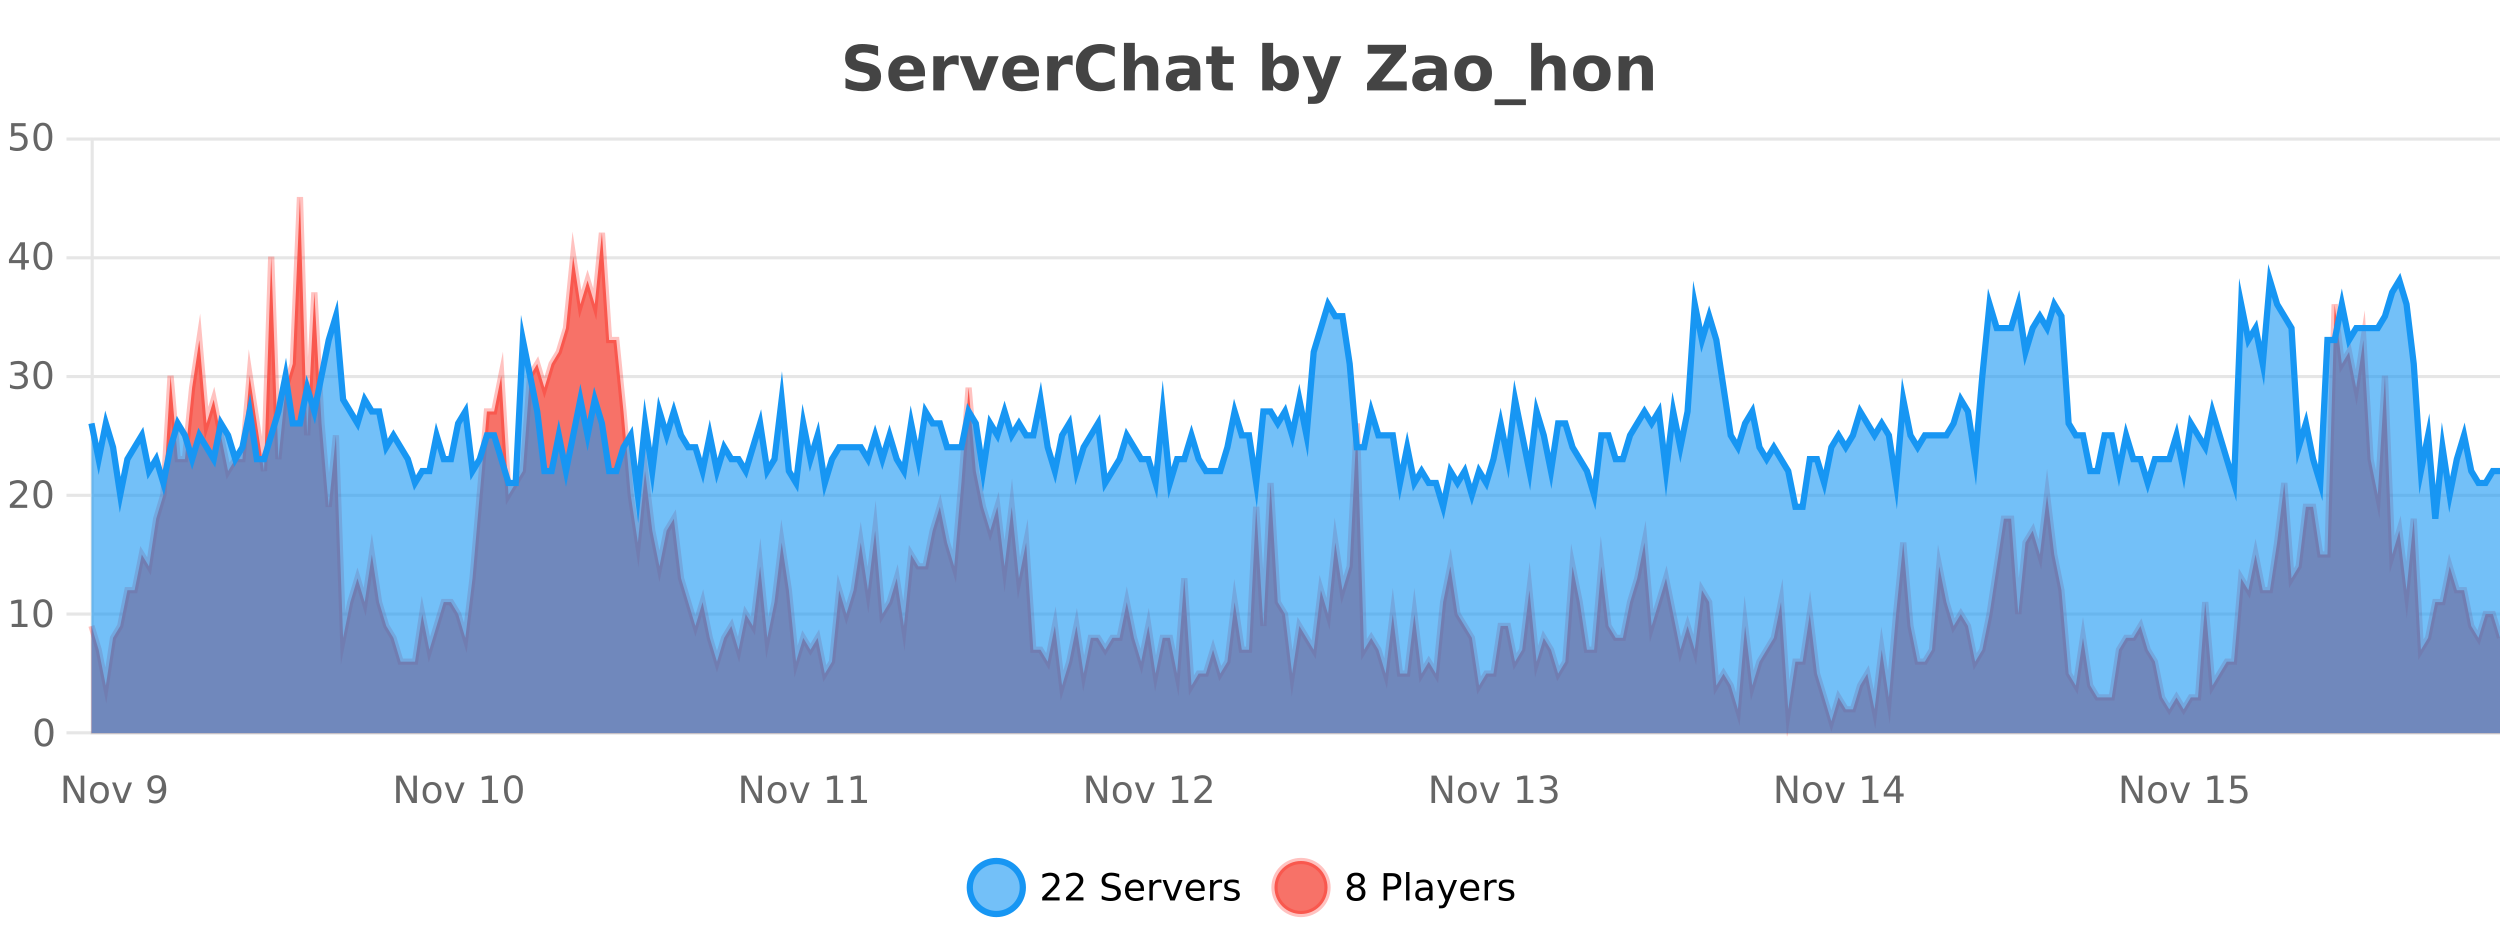
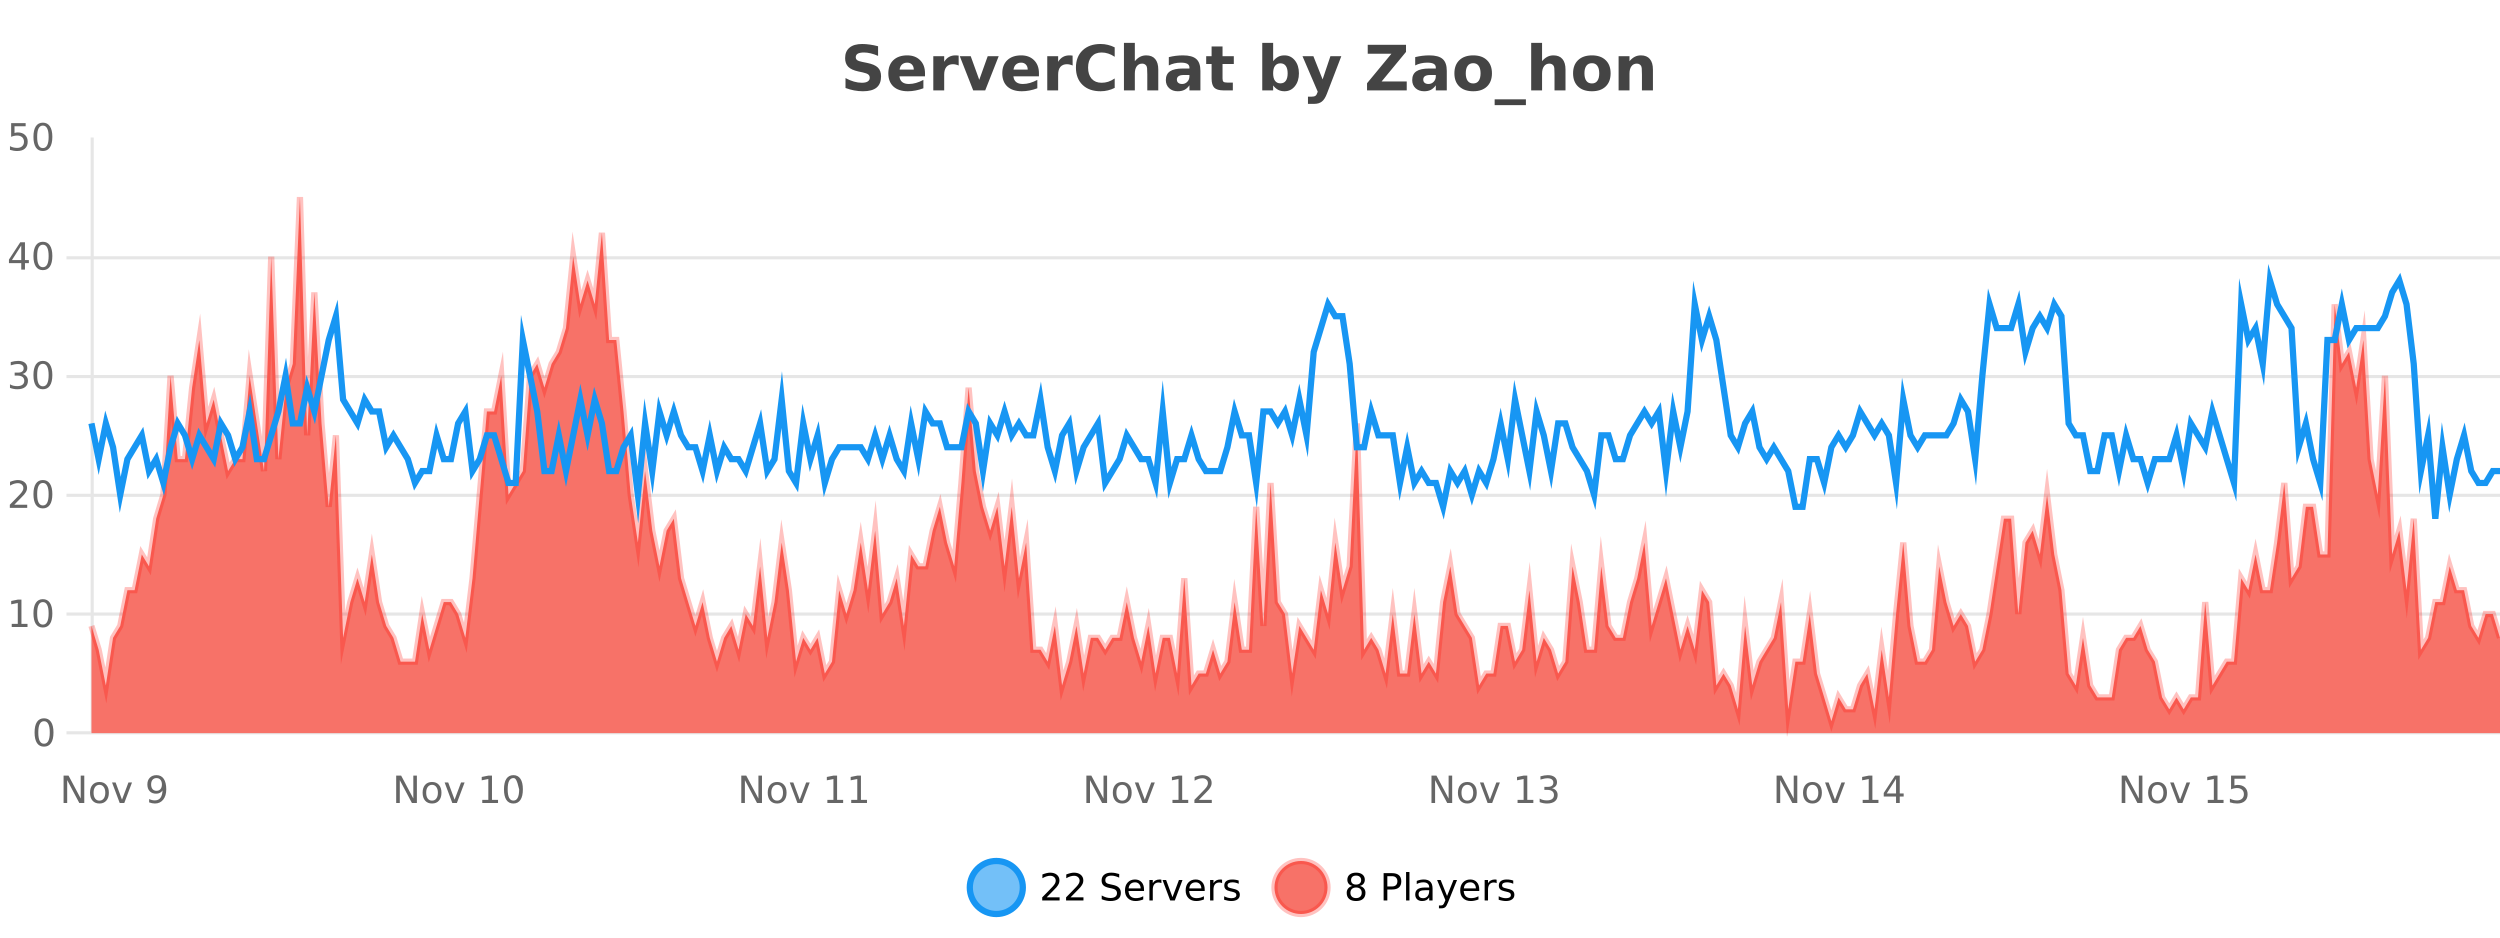
<svg xmlns="http://www.w3.org/2000/svg" width="800pt" height="300pt" viewBox="0 0 800 300" version="1.1">
  <defs>
    <clipPath id="clip1">
      <path d="M 282 263 L 356 263 L 356 300 L 282 300 Z M 282 263 " />
    </clipPath>
    <clipPath id="clip2">
      <path d="M 379 263 L 454 263 L 454 300 L 379 300 Z M 379 263 " />
    </clipPath>
    <clipPath id="clip3">
      <path d="M 29.27 63 L 800 63 L 800 234.602 L 29.27 234.602 Z M 29.27 63 " />
    </clipPath>
    <clipPath id="clip4">
      <path d="M 28.27 43 L 800 43 L 800 235.602 L 28.27 235.602 Z M 28.27 43 " />
    </clipPath>
    <clipPath id="clip5">
-       <path d="M 29.27 89 L 800 89 L 800 234.602 L 29.27 234.602 Z M 29.27 89 " />
-     </clipPath>
+       </clipPath>
    <clipPath id="clip6">
      <path d="M 28.27 61 L 800 61 L 800 195 L 28.27 195 Z M 28.27 61 " />
    </clipPath>
  </defs>
  <g id="surface112471">
    <rect x="0" y="0" width="800" height="300" style="fill:rgb(100%,100%,100%);fill-opacity:1;stroke:none;" />
    <path style="fill:none;stroke-width:1;stroke-linecap:butt;stroke-linejoin:miter;stroke:rgb(0%,0%,0%);stroke-opacity:0.098;stroke-miterlimit:10;" d="M 30 234.5 L 800 234.5 " />
    <path style="fill:none;stroke-width:1;stroke-linecap:butt;stroke-linejoin:miter;stroke:rgb(0%,0%,0%);stroke-opacity:0.098;stroke-miterlimit:10;" d="M 21.27 234.5 L 29 234.5 " />
    <path style="fill:none;stroke-width:1;stroke-linecap:butt;stroke-linejoin:miter;stroke:rgb(0%,0%,0%);stroke-opacity:0.098;stroke-miterlimit:10;" d="M 30 196.5 L 800 196.5 " />
    <path style="fill:none;stroke-width:1;stroke-linecap:butt;stroke-linejoin:miter;stroke:rgb(0%,0%,0%);stroke-opacity:0.098;stroke-miterlimit:10;" d="M 21.27 196.5 L 29 196.5 " />
    <path style="fill:none;stroke-width:1;stroke-linecap:butt;stroke-linejoin:miter;stroke:rgb(0%,0%,0%);stroke-opacity:0.098;stroke-miterlimit:10;" d="M 30 158.5 L 800 158.5 " />
    <path style="fill:none;stroke-width:1;stroke-linecap:butt;stroke-linejoin:miter;stroke:rgb(0%,0%,0%);stroke-opacity:0.098;stroke-miterlimit:10;" d="M 21.27 158.5 L 29 158.5 " />
    <path style="fill:none;stroke-width:1;stroke-linecap:butt;stroke-linejoin:miter;stroke:rgb(0%,0%,0%);stroke-opacity:0.098;stroke-miterlimit:10;" d="M 30 120.5 L 800 120.5 " />
    <path style="fill:none;stroke-width:1;stroke-linecap:butt;stroke-linejoin:miter;stroke:rgb(0%,0%,0%);stroke-opacity:0.098;stroke-miterlimit:10;" d="M 21.27 120.5 L 29 120.5 " />
    <path style="fill:none;stroke-width:1;stroke-linecap:butt;stroke-linejoin:miter;stroke:rgb(0%,0%,0%);stroke-opacity:0.098;stroke-miterlimit:10;" d="M 30 82.5 L 800 82.5 " />
    <path style="fill:none;stroke-width:1;stroke-linecap:butt;stroke-linejoin:miter;stroke:rgb(0%,0%,0%);stroke-opacity:0.098;stroke-miterlimit:10;" d="M 21.27 82.5 L 29 82.5 " />
-     <path style="fill:none;stroke-width:1;stroke-linecap:butt;stroke-linejoin:miter;stroke:rgb(0%,0%,0%);stroke-opacity:0.098;stroke-miterlimit:10;" d="M 30 44.5 L 800 44.5 " />
-     <path style="fill:none;stroke-width:1;stroke-linecap:butt;stroke-linejoin:miter;stroke:rgb(0%,0%,0%);stroke-opacity:0.098;stroke-miterlimit:10;" d="M 21.27 44.5 L 29 44.5 " />
    <path style=" stroke:none;fill-rule:nonzero;fill:rgb(9.02%,58.824%,95.294%);fill-opacity:0.6;" d="M 327.305 284 C 327.305 288.688 323.508 292.484 318.82 292.484 C 314.133 292.484 310.336 288.688 310.336 284 C 310.336 279.312 314.133 275.516 318.82 275.516 C 323.508 275.516 327.305 279.312 327.305 284 Z M 327.305 284 " />
    <g clip-path="url(#clip1)" clip-rule="nonzero">
      <path style="fill:none;stroke-width:2;stroke-linecap:butt;stroke-linejoin:miter;stroke:rgb(9.02%,58.824%,95.294%);stroke-opacity:1;stroke-miterlimit:10;" d="M 327.305 284 C 327.305 288.688 323.508 292.484 318.82 292.484 C 314.133 292.484 310.336 288.688 310.336 284 C 310.336 279.312 314.133 275.516 318.82 275.516 C 323.508 275.516 327.305 279.312 327.305 284 Z M 327.305 284 " />
    </g>
    <path style=" stroke:none;fill-rule:nonzero;fill:rgb(0%,0%,0%);fill-opacity:1;" d="M 334.93 287.156 L 339.07 287.156 L 339.07 288.156 L 333.508 288.156 L 333.508 287.156 C 333.953 286.699 334.562 286.078 335.336 285.297 C 336.117 284.508 336.605 283.996 336.805 283.766 C 337.188 283.352 337.453 282.996 337.602 282.703 C 337.758 282.402 337.836 282.109 337.836 281.828 C 337.836 281.359 337.668 280.98 337.336 280.688 C 337.012 280.398 336.59 280.25 336.07 280.25 C 335.695 280.25 335.297 280.312 334.883 280.438 C 334.477 280.562 334.039 280.762 333.57 281.031 L 333.57 279.828 C 334.047 279.641 334.492 279.5 334.898 279.406 C 335.312 279.305 335.695 279.25 336.039 279.25 C 336.945 279.25 337.668 279.48 338.211 279.938 C 338.75 280.387 339.023 280.992 339.023 281.75 C 339.023 282.105 338.953 282.445 338.82 282.766 C 338.684 283.09 338.438 283.469 338.086 283.906 C 337.98 284.023 337.668 284.352 337.148 284.891 C 336.625 285.434 335.887 286.188 334.93 287.156 Z M 342.566 287.156 L 346.707 287.156 L 346.707 288.156 L 341.145 288.156 L 341.145 287.156 C 341.59 286.699 342.199 286.078 342.973 285.297 C 343.754 284.508 344.242 283.996 344.441 283.766 C 344.824 283.352 345.09 282.996 345.238 282.703 C 345.395 282.402 345.473 282.109 345.473 281.828 C 345.473 281.359 345.305 280.98 344.973 280.688 C 344.648 280.398 344.227 280.25 343.707 280.25 C 343.332 280.25 342.934 280.312 342.52 280.438 C 342.113 280.562 341.676 280.762 341.207 281.031 L 341.207 279.828 C 341.684 279.641 342.129 279.5 342.535 279.406 C 342.949 279.305 343.332 279.25 343.676 279.25 C 344.582 279.25 345.305 279.48 345.848 279.938 C 346.387 280.387 346.66 280.992 346.66 281.75 C 346.66 282.105 346.59 282.445 346.457 282.766 C 346.32 283.09 346.074 283.469 345.723 283.906 C 345.617 284.023 345.305 284.352 344.785 284.891 C 344.262 285.434 343.523 286.188 342.566 287.156 Z M 358.141 279.688 L 358.141 280.844 C 357.691 280.637 357.266 280.48 356.859 280.375 C 356.461 280.262 356.082 280.203 355.719 280.203 C 355.07 280.203 354.57 280.328 354.219 280.578 C 353.875 280.828 353.703 281.188 353.703 281.656 C 353.703 282.043 353.816 282.336 354.047 282.531 C 354.273 282.73 354.719 282.887 355.375 283 L 356.078 283.156 C 356.961 283.324 357.613 283.621 358.031 284.047 C 358.457 284.465 358.672 285.027 358.672 285.734 C 358.672 286.59 358.383 287.234 357.812 287.672 C 357.25 288.109 356.414 288.328 355.312 288.328 C 354.906 288.328 354.469 288.281 354 288.188 C 353.531 288.094 353.047 287.953 352.547 287.766 L 352.547 286.547 C 353.023 286.82 353.492 287.023 353.953 287.156 C 354.422 287.293 354.875 287.359 355.312 287.359 C 355.988 287.359 356.508 287.23 356.875 286.969 C 357.25 286.699 357.438 286.32 357.438 285.828 C 357.438 285.402 357.301 285.07 357.031 284.828 C 356.77 284.578 356.336 284.398 355.734 284.281 L 355.016 284.141 C 354.129 283.965 353.488 283.688 353.094 283.312 C 352.707 282.938 352.516 282.418 352.516 281.75 C 352.516 280.969 352.785 280.359 353.328 279.922 C 353.867 279.477 354.617 279.25 355.578 279.25 C 355.992 279.25 356.41 279.289 356.828 279.359 C 357.254 279.434 357.691 279.543 358.141 279.688 Z M 366.086 284.609 L 366.086 285.125 L 361.117 285.125 C 361.168 285.875 361.391 286.445 361.789 286.828 C 362.195 287.215 362.75 287.406 363.461 287.406 C 363.875 287.406 364.277 287.359 364.664 287.266 C 365.059 287.164 365.449 287.008 365.836 286.797 L 365.836 287.828 C 365.438 287.984 365.039 288.105 364.633 288.188 C 364.227 288.281 363.812 288.328 363.398 288.328 C 362.355 288.328 361.527 288.027 360.914 287.422 C 360.297 286.809 359.992 285.98 359.992 284.938 C 359.992 283.867 360.281 283.016 360.867 282.391 C 361.449 281.758 362.23 281.438 363.211 281.438 C 364.094 281.438 364.793 281.727 365.305 282.297 C 365.824 282.859 366.086 283.633 366.086 284.609 Z M 365.008 284.281 C 364.996 283.699 364.828 283.23 364.508 282.875 C 364.184 282.523 363.758 282.344 363.227 282.344 C 362.621 282.344 362.137 282.516 361.773 282.859 C 361.418 283.203 361.215 283.684 361.164 284.297 Z M 371.656 282.594 C 371.531 282.531 371.395 282.484 371.25 282.453 C 371.113 282.414 370.957 282.391 370.781 282.391 C 370.176 282.391 369.707 282.59 369.375 282.984 C 369.051 283.383 368.891 283.953 368.891 284.703 L 368.891 288.156 L 367.812 288.156 L 367.812 281.594 L 368.891 281.594 L 368.891 282.609 C 369.117 282.215 369.414 281.922 369.781 281.734 C 370.145 281.539 370.586 281.438 371.109 281.438 C 371.18 281.438 371.258 281.445 371.344 281.453 C 371.438 281.465 371.535 281.48 371.641 281.5 Z M 372.012 281.594 L 373.152 281.594 L 375.199 287.094 L 377.262 281.594 L 378.402 281.594 L 375.934 288.156 L 374.465 288.156 Z M 385.504 284.609 L 385.504 285.125 L 380.535 285.125 C 380.586 285.875 380.809 286.445 381.207 286.828 C 381.613 287.215 382.168 287.406 382.879 287.406 C 383.293 287.406 383.695 287.359 384.082 287.266 C 384.477 287.164 384.867 287.008 385.254 286.797 L 385.254 287.828 C 384.855 287.984 384.457 288.105 384.051 288.188 C 383.645 288.281 383.23 288.328 382.816 288.328 C 381.773 288.328 380.945 288.027 380.332 287.422 C 379.715 286.809 379.41 285.98 379.41 284.938 C 379.41 283.867 379.699 283.016 380.285 282.391 C 380.867 281.758 381.648 281.438 382.629 281.438 C 383.512 281.438 384.211 281.727 384.723 282.297 C 385.242 282.859 385.504 283.633 385.504 284.609 Z M 384.426 284.281 C 384.414 283.699 384.246 283.23 383.926 282.875 C 383.602 282.523 383.176 282.344 382.645 282.344 C 382.039 282.344 381.555 282.516 381.191 282.859 C 380.836 283.203 380.633 283.684 380.582 284.297 Z M 391.074 282.594 C 390.949 282.531 390.812 282.484 390.668 282.453 C 390.531 282.414 390.375 282.391 390.199 282.391 C 389.594 282.391 389.125 282.59 388.793 282.984 C 388.469 283.383 388.309 283.953 388.309 284.703 L 388.309 288.156 L 387.23 288.156 L 387.23 281.594 L 388.309 281.594 L 388.309 282.609 C 388.535 282.215 388.832 281.922 389.199 281.734 C 389.562 281.539 390.004 281.438 390.527 281.438 C 390.598 281.438 390.676 281.445 390.762 281.453 C 390.855 281.465 390.953 281.48 391.059 281.5 Z M 396.383 281.781 L 396.383 282.812 C 396.078 282.656 395.762 282.543 395.43 282.469 C 395.105 282.387 394.766 282.344 394.414 282.344 C 393.883 282.344 393.48 282.43 393.211 282.594 C 392.938 282.75 392.805 282.996 392.805 283.328 C 392.805 283.578 392.898 283.777 393.086 283.922 C 393.281 284.059 393.672 284.188 394.258 284.312 L 394.617 284.406 C 395.387 284.562 395.934 284.793 396.258 285.094 C 396.578 285.398 396.742 285.812 396.742 286.344 C 396.742 286.961 396.496 287.445 396.008 287.797 C 395.527 288.152 394.867 288.328 394.023 288.328 C 393.668 288.328 393.297 288.289 392.914 288.219 C 392.539 288.156 392.141 288.059 391.727 287.922 L 391.727 286.797 C 392.121 287.008 392.512 287.164 392.898 287.266 C 393.281 287.371 393.668 287.422 394.055 287.422 C 394.555 287.422 394.938 287.34 395.211 287.172 C 395.492 286.996 395.633 286.746 395.633 286.422 C 395.633 286.133 395.531 285.906 395.336 285.75 C 395.137 285.594 394.703 285.445 394.039 285.297 L 393.664 285.219 C 392.996 285.074 392.512 284.855 392.211 284.562 C 391.918 284.273 391.773 283.875 391.773 283.375 C 391.773 282.75 391.992 282.273 392.43 281.938 C 392.867 281.605 393.484 281.438 394.289 281.438 C 394.684 281.438 395.059 281.469 395.414 281.531 C 395.766 281.586 396.09 281.668 396.383 281.781 Z M 328.82 277.016 " />
    <path style=" stroke:none;fill-rule:nonzero;fill:rgb(96.863%,44.706%,40.784%);fill-opacity:1;" d="M 424.809 284 C 424.809 288.688 421.008 292.484 416.32 292.484 C 411.637 292.484 407.836 288.688 407.836 284 C 407.836 279.312 411.637 275.516 416.32 275.516 C 421.008 275.516 424.809 279.312 424.809 284 Z M 424.809 284 " />
    <g clip-path="url(#clip2)" clip-rule="nonzero">
      <path style="fill:none;stroke-width:2;stroke-linecap:butt;stroke-linejoin:miter;stroke:rgb(100%,4.706%,0%);stroke-opacity:0.247;stroke-miterlimit:10;" d="M 424.809 284 C 424.809 288.688 421.008 292.484 416.32 292.484 C 411.637 292.484 407.836 288.688 407.836 284 C 407.836 279.312 411.637 275.516 416.32 275.516 C 421.008 275.516 424.809 279.312 424.809 284 Z M 424.809 284 " />
    </g>
    <path style=" stroke:none;fill-rule:nonzero;fill:rgb(0%,0%,0%);fill-opacity:1;" d="M 433.945 284 C 433.383 284 432.938 284.152 432.617 284.453 C 432.293 284.758 432.133 285.168 432.133 285.688 C 432.133 286.219 432.293 286.637 432.617 286.938 C 432.938 287.242 433.383 287.391 433.945 287.391 C 434.508 287.391 434.949 287.242 435.273 286.938 C 435.594 286.637 435.758 286.219 435.758 285.688 C 435.758 285.168 435.594 284.758 435.273 284.453 C 434.961 284.152 434.516 284 433.945 284 Z M 432.758 283.5 C 432.258 283.375 431.859 283.141 431.57 282.797 C 431.289 282.445 431.148 282.016 431.148 281.516 C 431.148 280.82 431.398 280.266 431.898 279.859 C 432.398 279.453 433.078 279.25 433.945 279.25 C 434.82 279.25 435.5 279.453 435.992 279.859 C 436.492 280.266 436.742 280.82 436.742 281.516 C 436.742 282.016 436.602 282.445 436.32 282.797 C 436.039 283.141 435.641 283.375 435.133 283.5 C 435.703 283.637 436.148 283.898 436.461 284.281 C 436.781 284.668 436.945 285.137 436.945 285.688 C 436.945 286.543 436.684 287.199 436.164 287.656 C 435.652 288.105 434.914 288.328 433.945 288.328 C 432.984 288.328 432.246 288.105 431.727 287.656 C 431.203 287.199 430.945 286.543 430.945 285.688 C 430.945 285.137 431.105 284.668 431.43 284.281 C 431.75 283.898 432.195 283.637 432.758 283.5 Z M 432.336 281.625 C 432.336 282.086 432.477 282.438 432.758 282.688 C 433.039 282.938 433.434 283.062 433.945 283.062 C 434.453 283.062 434.852 282.938 435.133 282.688 C 435.422 282.438 435.57 282.086 435.57 281.625 C 435.57 281.18 435.422 280.828 435.133 280.578 C 434.852 280.32 434.453 280.188 433.945 280.188 C 433.434 280.188 433.039 280.32 432.758 280.578 C 432.477 280.828 432.336 281.18 432.336 281.625 Z M 443.945 280.375 L 443.945 283.672 L 445.43 283.672 C 445.98 283.672 446.406 283.531 446.711 283.25 C 447.012 282.961 447.164 282.547 447.164 282.016 C 447.164 281.496 447.012 281.094 446.711 280.812 C 446.406 280.523 445.98 280.375 445.43 280.375 Z M 442.758 279.406 L 445.43 279.406 C 446.418 279.406 447.164 279.633 447.664 280.078 C 448.164 280.516 448.414 281.164 448.414 282.016 C 448.414 282.883 448.164 283.539 447.664 283.984 C 447.164 284.422 446.418 284.641 445.43 284.641 L 443.945 284.641 L 443.945 288.156 L 442.758 288.156 Z M 449.945 279.031 L 451.023 279.031 L 451.023 288.156 L 449.945 288.156 Z M 456.266 284.859 C 455.398 284.859 454.797 284.961 454.453 285.156 C 454.117 285.355 453.953 285.695 453.953 286.172 C 453.953 286.559 454.078 286.867 454.328 287.094 C 454.586 287.312 454.93 287.422 455.359 287.422 C 455.961 287.422 456.441 287.215 456.797 286.797 C 457.16 286.371 457.344 285.805 457.344 285.094 L 457.344 284.859 Z M 458.422 284.406 L 458.422 288.156 L 457.344 288.156 L 457.344 287.156 C 457.094 287.555 456.785 287.852 456.422 288.047 C 456.055 288.234 455.609 288.328 455.078 288.328 C 454.398 288.328 453.863 288.141 453.469 287.766 C 453.07 287.383 452.875 286.875 452.875 286.25 C 452.875 285.512 453.117 284.953 453.609 284.578 C 454.109 284.203 454.848 284.016 455.828 284.016 L 457.344 284.016 L 457.344 283.906 C 457.344 283.406 457.176 283.023 456.844 282.75 C 456.52 282.48 456.066 282.344 455.484 282.344 C 455.109 282.344 454.738 282.391 454.375 282.484 C 454.02 282.578 453.68 282.715 453.359 282.891 L 453.359 281.891 C 453.754 281.734 454.133 281.621 454.5 281.547 C 454.875 281.477 455.238 281.438 455.594 281.438 C 456.539 281.438 457.25 281.684 457.719 282.172 C 458.188 282.664 458.422 283.406 458.422 284.406 Z M 463.367 288.766 C 463.062 289.547 462.766 290.055 462.477 290.297 C 462.184 290.535 461.797 290.656 461.32 290.656 L 460.461 290.656 L 460.461 289.75 L 461.086 289.75 C 461.387 289.75 461.617 289.676 461.773 289.531 C 461.938 289.395 462.121 289.066 462.32 288.547 L 462.523 288.047 L 459.867 281.594 L 461.008 281.594 L 463.055 286.719 L 465.117 281.594 L 466.258 281.594 Z M 473.359 284.609 L 473.359 285.125 L 468.391 285.125 C 468.441 285.875 468.664 286.445 469.062 286.828 C 469.469 287.215 470.023 287.406 470.734 287.406 C 471.148 287.406 471.551 287.359 471.938 287.266 C 472.332 287.164 472.723 287.008 473.109 286.797 L 473.109 287.828 C 472.711 287.984 472.312 288.105 471.906 288.188 C 471.5 288.281 471.086 288.328 470.672 288.328 C 469.629 288.328 468.801 288.027 468.188 287.422 C 467.57 286.809 467.266 285.98 467.266 284.938 C 467.266 283.867 467.555 283.016 468.141 282.391 C 468.723 281.758 469.504 281.438 470.484 281.438 C 471.367 281.438 472.066 281.727 472.578 282.297 C 473.098 282.859 473.359 283.633 473.359 284.609 Z M 472.281 284.281 C 472.27 283.699 472.102 283.23 471.781 282.875 C 471.457 282.523 471.031 282.344 470.5 282.344 C 469.895 282.344 469.41 282.516 469.047 282.859 C 468.691 283.203 468.488 283.684 468.438 284.297 Z M 478.93 282.594 C 478.805 282.531 478.668 282.484 478.523 282.453 C 478.387 282.414 478.23 282.391 478.055 282.391 C 477.449 282.391 476.98 282.59 476.648 282.984 C 476.324 283.383 476.164 283.953 476.164 284.703 L 476.164 288.156 L 475.086 288.156 L 475.086 281.594 L 476.164 281.594 L 476.164 282.609 C 476.391 282.215 476.688 281.922 477.055 281.734 C 477.418 281.539 477.859 281.438 478.383 281.438 C 478.453 281.438 478.531 281.445 478.617 281.453 C 478.711 281.465 478.809 281.48 478.914 281.5 Z M 484.238 281.781 L 484.238 282.812 C 483.934 282.656 483.617 282.543 483.285 282.469 C 482.961 282.387 482.621 282.344 482.27 282.344 C 481.738 282.344 481.336 282.43 481.066 282.594 C 480.793 282.75 480.66 282.996 480.66 283.328 C 480.66 283.578 480.754 283.777 480.941 283.922 C 481.137 284.059 481.527 284.188 482.113 284.312 L 482.473 284.406 C 483.242 284.562 483.789 284.793 484.113 285.094 C 484.434 285.398 484.598 285.812 484.598 286.344 C 484.598 286.961 484.352 287.445 483.863 287.797 C 483.383 288.152 482.723 288.328 481.879 288.328 C 481.523 288.328 481.152 288.289 480.77 288.219 C 480.395 288.156 479.996 288.059 479.582 287.922 L 479.582 286.797 C 479.977 287.008 480.367 287.164 480.754 287.266 C 481.137 287.371 481.523 287.422 481.91 287.422 C 482.41 287.422 482.793 287.34 483.066 287.172 C 483.348 286.996 483.488 286.746 483.488 286.422 C 483.488 286.133 483.387 285.906 483.191 285.75 C 482.992 285.594 482.559 285.445 481.895 285.297 L 481.52 285.219 C 480.852 285.074 480.367 284.855 480.066 284.562 C 479.773 284.273 479.629 283.875 479.629 283.375 C 479.629 282.75 479.848 282.273 480.285 281.938 C 480.723 281.605 481.34 281.438 482.145 281.438 C 482.539 281.438 482.914 281.469 483.27 281.531 C 483.621 281.586 483.945 281.668 484.238 281.781 Z M 426.32 277.016 " />
    <path style=" stroke:none;fill-rule:nonzero;fill:rgb(26.667%,26.667%,26.667%);fill-opacity:1;" d="M 280.984 14.797 L 280.984 17.891 C 280.18 17.527 279.398 17.258 278.641 17.078 C 277.879 16.891 277.16 16.797 276.484 16.797 C 275.586 16.797 274.922 16.922 274.484 17.172 C 274.055 17.422 273.844 17.809 273.844 18.328 C 273.844 18.715 273.988 19.016 274.281 19.234 C 274.57 19.453 275.098 19.641 275.859 19.797 L 277.453 20.125 C 279.078 20.449 280.227 20.945 280.906 21.609 C 281.594 22.277 281.938 23.219 281.938 24.438 C 281.938 26.043 281.457 27.242 280.5 28.031 C 279.551 28.812 278.098 29.203 276.141 29.203 C 275.211 29.203 274.281 29.113 273.344 28.938 C 272.414 28.762 271.488 28.5 270.562 28.156 L 270.562 24.984 C 271.488 25.484 272.383 25.859 273.25 26.109 C 274.125 26.359 274.969 26.484 275.781 26.484 C 276.602 26.484 277.227 26.352 277.656 26.078 C 278.094 25.797 278.312 25.402 278.312 24.891 C 278.312 24.445 278.16 24.094 277.859 23.844 C 277.566 23.594 276.977 23.371 276.094 23.172 L 274.641 22.859 C 273.18 22.547 272.113 22.055 271.438 21.375 C 270.77 20.688 270.438 19.762 270.438 18.594 C 270.438 17.148 270.906 16.031 271.844 15.25 C 272.781 14.469 274.129 14.078 275.891 14.078 C 276.691 14.078 277.516 14.141 278.359 14.266 C 279.203 14.383 280.078 14.559 280.984 14.797 Z M 296 23.422 L 296 24.422 L 287.828 24.422 C 287.91 25.246 288.207 25.859 288.719 26.266 C 289.227 26.672 289.938 26.875 290.844 26.875 C 291.582 26.875 292.336 26.766 293.109 26.547 C 293.879 26.328 294.672 26 295.484 25.562 L 295.484 28.25 C 294.66 28.562 293.832 28.797 293 28.953 C 292.176 29.117 291.352 29.203 290.531 29.203 C 288.551 29.203 287.008 28.703 285.906 27.703 C 284.812 26.695 284.266 25.281 284.266 23.469 C 284.266 21.68 284.801 20.273 285.875 19.25 C 286.957 18.23 288.441 17.719 290.328 17.719 C 292.047 17.719 293.422 18.242 294.453 19.281 C 295.484 20.312 296 21.695 296 23.422 Z M 292.406 22.266 C 292.406 21.602 292.211 21.062 291.828 20.656 C 291.441 20.25 290.938 20.047 290.312 20.047 C 289.633 20.047 289.082 20.242 288.656 20.625 C 288.238 21 287.977 21.547 287.875 22.266 Z M 306.781 20.969 C 306.469 20.824 306.16 20.719 305.859 20.656 C 305.555 20.586 305.254 20.547 304.953 20.547 C 304.047 20.547 303.348 20.836 302.859 21.406 C 302.379 21.98 302.141 22.805 302.141 23.875 L 302.141 28.922 L 298.656 28.922 L 298.656 17.984 L 302.141 17.984 L 302.141 19.781 C 302.586 19.062 303.102 18.543 303.688 18.219 C 304.27 17.887 304.969 17.719 305.781 17.719 C 305.906 17.719 306.035 17.727 306.172 17.734 C 306.305 17.746 306.504 17.766 306.766 17.797 Z M 307.129 17.984 L 310.629 17.984 L 313.363 25.547 L 316.066 17.984 L 319.582 17.984 L 315.27 28.922 L 311.426 28.922 Z M 332.461 23.422 L 332.461 24.422 L 324.289 24.422 C 324.371 25.246 324.668 25.859 325.18 26.266 C 325.688 26.672 326.398 26.875 327.305 26.875 C 328.043 26.875 328.797 26.766 329.57 26.547 C 330.34 26.328 331.133 26 331.945 25.562 L 331.945 28.25 C 331.121 28.562 330.293 28.797 329.461 28.953 C 328.637 29.117 327.812 29.203 326.992 29.203 C 325.012 29.203 323.469 28.703 322.367 27.703 C 321.273 26.695 320.727 25.281 320.727 23.469 C 320.727 21.68 321.262 20.273 322.336 19.25 C 323.418 18.23 324.902 17.719 326.789 17.719 C 328.508 17.719 329.883 18.242 330.914 19.281 C 331.945 20.312 332.461 21.695 332.461 23.422 Z M 328.867 22.266 C 328.867 21.602 328.672 21.062 328.289 20.656 C 327.902 20.25 327.398 20.047 326.773 20.047 C 326.094 20.047 325.543 20.242 325.117 20.625 C 324.699 21 324.438 21.547 324.336 22.266 Z M 343.246 20.969 C 342.934 20.824 342.625 20.719 342.324 20.656 C 342.02 20.586 341.719 20.547 341.418 20.547 C 340.512 20.547 339.812 20.836 339.324 21.406 C 338.844 21.98 338.605 22.805 338.605 23.875 L 338.605 28.922 L 335.121 28.922 L 335.121 17.984 L 338.605 17.984 L 338.605 19.781 C 339.051 19.062 339.566 18.543 340.152 18.219 C 340.734 17.887 341.434 17.719 342.246 17.719 C 342.371 17.719 342.5 17.727 342.637 17.734 C 342.77 17.746 342.969 17.766 343.23 17.797 Z M 356.703 28.125 C 356.004 28.48 355.281 28.746 354.531 28.922 C 353.789 29.109 353.008 29.203 352.188 29.203 C 349.758 29.203 347.836 28.527 346.422 27.172 C 345.004 25.809 344.297 23.965 344.297 21.641 C 344.297 19.32 345.004 17.48 346.422 16.125 C 347.836 14.762 349.758 14.078 352.188 14.078 C 353.008 14.078 353.789 14.172 354.531 14.359 C 355.281 14.539 356.004 14.805 356.703 15.156 L 356.703 18.172 C 356.004 17.703 355.316 17.359 354.641 17.141 C 353.961 16.914 353.25 16.797 352.5 16.797 C 351.156 16.797 350.098 17.23 349.328 18.094 C 348.566 18.949 348.188 20.133 348.188 21.641 C 348.188 23.152 348.566 24.34 349.328 25.203 C 350.098 26.059 351.156 26.484 352.5 26.484 C 353.25 26.484 353.961 26.375 354.641 26.156 C 355.316 25.93 356.004 25.578 356.703 25.109 Z M 370.648 22.266 L 370.648 28.922 L 367.133 28.922 L 367.133 23.844 C 367.133 22.887 367.109 22.23 367.07 21.875 C 367.027 21.512 366.953 21.246 366.852 21.078 C 366.715 20.852 366.527 20.672 366.289 20.547 C 366.059 20.422 365.793 20.359 365.492 20.359 C 364.762 20.359 364.188 20.641 363.773 21.203 C 363.355 21.766 363.148 22.547 363.148 23.547 L 363.148 28.922 L 359.664 28.922 L 359.664 13.719 L 363.148 13.719 L 363.148 19.578 C 363.68 18.945 364.242 18.477 364.836 18.172 C 365.43 17.871 366.078 17.719 366.789 17.719 C 368.059 17.719 369.016 18.109 369.664 18.891 C 370.32 19.664 370.648 20.789 370.648 22.266 Z M 378.789 24 C 378.059 24 377.512 24.125 377.148 24.375 C 376.781 24.617 376.602 24.98 376.602 25.469 C 376.602 25.906 376.746 26.25 377.039 26.5 C 377.34 26.75 377.75 26.875 378.273 26.875 C 378.93 26.875 379.48 26.641 379.93 26.172 C 380.387 25.703 380.617 25.117 380.617 24.406 L 380.617 24 Z M 384.133 22.688 L 384.133 28.922 L 380.617 28.922 L 380.617 27.297 C 380.148 27.965 379.617 28.449 379.023 28.75 C 378.438 29.051 377.727 29.203 376.883 29.203 C 375.758 29.203 374.84 28.875 374.133 28.219 C 373.422 27.555 373.07 26.695 373.07 25.641 C 373.07 24.359 373.508 23.422 374.383 22.828 C 375.266 22.227 376.656 21.922 378.555 21.922 L 380.617 21.922 L 380.617 21.641 C 380.617 21.09 380.398 20.688 379.961 20.438 C 379.523 20.18 378.84 20.047 377.914 20.047 C 377.164 20.047 376.465 20.125 375.82 20.281 C 375.172 20.43 374.574 20.648 374.023 20.938 L 374.023 18.281 C 374.773 18.094 375.523 17.953 376.273 17.859 C 377.031 17.766 377.793 17.719 378.555 17.719 C 380.523 17.719 381.945 18.109 382.82 18.891 C 383.695 19.664 384.133 20.93 384.133 22.688 Z M 391.211 14.875 L 391.211 17.984 L 394.82 17.984 L 394.82 20.484 L 391.211 20.484 L 391.211 25.125 C 391.211 25.637 391.309 25.98 391.508 26.156 C 391.715 26.336 392.117 26.422 392.711 26.422 L 394.508 26.422 L 394.508 28.922 L 391.508 28.922 C 390.133 28.922 389.152 28.637 388.57 28.062 C 387.996 27.48 387.711 26.5 387.711 25.125 L 387.711 20.484 L 385.977 20.484 L 385.977 17.984 L 387.711 17.984 L 387.711 14.875 Z M 409.734 26.672 C 410.484 26.672 411.055 26.402 411.453 25.859 C 411.848 25.309 412.047 24.512 412.047 23.469 C 412.047 22.43 411.848 21.637 411.453 21.094 C 411.055 20.543 410.484 20.266 409.734 20.266 C 408.984 20.266 408.406 20.543 408 21.094 C 407.602 21.637 407.406 22.43 407.406 23.469 C 407.406 24.5 407.602 25.293 408 25.844 C 408.406 26.398 408.984 26.672 409.734 26.672 Z M 407.406 19.578 C 407.895 18.945 408.43 18.477 409.016 18.172 C 409.598 17.871 410.27 17.719 411.031 17.719 C 412.383 17.719 413.492 18.258 414.359 19.328 C 415.223 20.402 415.656 21.781 415.656 23.469 C 415.656 25.148 415.223 26.523 414.359 27.594 C 413.492 28.668 412.383 29.203 411.031 29.203 C 410.27 29.203 409.598 29.051 409.016 28.75 C 408.43 28.449 407.895 27.98 407.406 27.344 L 407.406 28.922 L 403.922 28.922 L 403.922 13.719 L 407.406 13.719 Z M 416.797 17.984 L 420.281 17.984 L 423.234 25.406 L 425.734 17.984 L 429.219 17.984 L 424.625 29.953 C 424.164 31.172 423.625 32.02 423 32.5 C 422.383 32.988 421.578 33.234 420.578 33.234 L 418.547 33.234 L 418.547 30.938 L 419.641 30.938 C 420.234 30.938 420.664 30.844 420.938 30.656 C 421.207 30.469 421.414 30.129 421.562 29.641 L 421.672 29.344 Z M 437.672 14.344 L 449.922 14.344 L 449.922 16.609 L 442.109 26.078 L 450.156 26.078 L 450.156 28.922 L 437.453 28.922 L 437.453 26.641 L 445.266 17.188 L 437.672 17.188 Z M 457.629 24 C 456.898 24 456.352 24.125 455.988 24.375 C 455.621 24.617 455.441 24.98 455.441 25.469 C 455.441 25.906 455.586 26.25 455.879 26.5 C 456.18 26.75 456.59 26.875 457.113 26.875 C 457.77 26.875 458.32 26.641 458.77 26.172 C 459.227 25.703 459.457 25.117 459.457 24.406 L 459.457 24 Z M 462.973 22.688 L 462.973 28.922 L 459.457 28.922 L 459.457 27.297 C 458.988 27.965 458.457 28.449 457.863 28.75 C 457.277 29.051 456.566 29.203 455.723 29.203 C 454.598 29.203 453.68 28.875 452.973 28.219 C 452.262 27.555 451.91 26.695 451.91 25.641 C 451.91 24.359 452.348 23.422 453.223 22.828 C 454.105 22.227 455.496 21.922 457.395 21.922 L 459.457 21.922 L 459.457 21.641 C 459.457 21.09 459.238 20.688 458.801 20.438 C 458.363 20.18 457.68 20.047 456.754 20.047 C 456.004 20.047 455.305 20.125 454.66 20.281 C 454.012 20.43 453.414 20.648 452.863 20.938 L 452.863 18.281 C 453.613 18.094 454.363 17.953 455.113 17.859 C 455.871 17.766 456.633 17.719 457.395 17.719 C 459.363 17.719 460.785 18.109 461.66 18.891 C 462.535 19.664 462.973 20.93 462.973 22.688 Z M 471.438 20.219 C 470.656 20.219 470.062 20.5 469.656 21.062 C 469.25 21.617 469.047 22.418 469.047 23.469 C 469.047 24.512 469.25 25.312 469.656 25.875 C 470.062 26.43 470.656 26.703 471.438 26.703 C 472.195 26.703 472.773 26.43 473.172 25.875 C 473.578 25.312 473.781 24.512 473.781 23.469 C 473.781 22.418 473.578 21.617 473.172 21.062 C 472.773 20.5 472.195 20.219 471.438 20.219 Z M 471.438 17.719 C 473.312 17.719 474.773 18.23 475.828 19.25 C 476.891 20.262 477.422 21.668 477.422 23.469 C 477.422 25.262 476.891 26.668 475.828 27.688 C 474.773 28.699 473.312 29.203 471.438 29.203 C 469.539 29.203 468.062 28.699 467 27.688 C 465.938 26.668 465.406 25.262 465.406 23.469 C 465.406 21.668 465.938 20.262 467 19.25 C 468.062 18.23 469.539 17.719 471.438 17.719 Z M 488.289 31.781 L 488.289 33.641 L 478.289 33.641 L 478.289 31.781 Z M 500.961 22.266 L 500.961 28.922 L 497.445 28.922 L 497.445 23.844 C 497.445 22.887 497.422 22.23 497.383 21.875 C 497.34 21.512 497.266 21.246 497.164 21.078 C 497.027 20.852 496.84 20.672 496.602 20.547 C 496.371 20.422 496.105 20.359 495.805 20.359 C 495.074 20.359 494.5 20.641 494.086 21.203 C 493.668 21.766 493.461 22.547 493.461 23.547 L 493.461 28.922 L 489.977 28.922 L 489.977 13.719 L 493.461 13.719 L 493.461 19.578 C 493.992 18.945 494.555 18.477 495.148 18.172 C 495.742 17.871 496.391 17.719 497.102 17.719 C 498.371 17.719 499.328 18.109 499.977 18.891 C 500.633 19.664 500.961 20.789 500.961 22.266 Z M 509.414 20.219 C 508.633 20.219 508.039 20.5 507.633 21.062 C 507.227 21.617 507.023 22.418 507.023 23.469 C 507.023 24.512 507.227 25.312 507.633 25.875 C 508.039 26.43 508.633 26.703 509.414 26.703 C 510.172 26.703 510.75 26.43 511.148 25.875 C 511.555 25.312 511.758 24.512 511.758 23.469 C 511.758 22.418 511.555 21.617 511.148 21.062 C 510.75 20.5 510.172 20.219 509.414 20.219 Z M 509.414 17.719 C 511.289 17.719 512.75 18.23 513.805 19.25 C 514.867 20.262 515.398 21.668 515.398 23.469 C 515.398 25.262 514.867 26.668 513.805 27.688 C 512.75 28.699 511.289 29.203 509.414 29.203 C 507.516 29.203 506.039 28.699 504.977 27.688 C 503.914 26.668 503.383 25.262 503.383 23.469 C 503.383 21.668 503.914 20.262 504.977 19.25 C 506.039 18.23 507.516 17.719 509.414 17.719 Z M 528.938 22.266 L 528.938 28.922 L 525.422 28.922 L 525.422 23.828 C 525.422 22.883 525.398 22.23 525.359 21.875 C 525.316 21.512 525.242 21.246 525.141 21.078 C 525.004 20.852 524.816 20.672 524.578 20.547 C 524.348 20.422 524.082 20.359 523.781 20.359 C 523.051 20.359 522.477 20.641 522.062 21.203 C 521.645 21.766 521.438 22.547 521.438 23.547 L 521.438 28.922 L 517.953 28.922 L 517.953 17.984 L 521.438 17.984 L 521.438 19.578 C 521.969 18.945 522.531 18.477 523.125 18.172 C 523.719 17.871 524.367 17.719 525.078 17.719 C 526.348 17.719 527.305 18.109 527.953 18.891 C 528.609 19.664 528.938 20.789 528.938 22.266 Z M 269 10.359 " />
-     <path style="fill:none;stroke-width:1;stroke-linecap:butt;stroke-linejoin:miter;stroke:rgb(0%,0%,0%);stroke-opacity:0.098;stroke-miterlimit:10;" d="M 29 234.5 L 801 234.5 " />
    <path style=" stroke:none;fill-rule:nonzero;fill:rgb(40%,40%,40%);fill-opacity:1;" d="M 20.344 248.203 L 21.938 248.203 L 25.828 255.516 L 25.828 248.203 L 26.969 248.203 L 26.969 256.953 L 25.375 256.953 L 21.5 249.641 L 21.5 256.953 L 20.344 256.953 Z M 31.82 251.141 C 31.246 251.141 30.789 251.371 30.445 251.828 C 30.109 252.277 29.945 252.891 29.945 253.672 C 29.945 254.465 30.109 255.086 30.445 255.531 C 30.777 255.98 31.234 256.203 31.82 256.203 C 32.391 256.203 32.844 255.98 33.18 255.531 C 33.523 255.074 33.695 254.453 33.695 253.672 C 33.695 252.902 33.523 252.289 33.18 251.828 C 32.844 251.371 32.391 251.141 31.82 251.141 Z M 31.82 250.234 C 32.758 250.234 33.492 250.543 34.023 251.156 C 34.562 251.762 34.836 252.602 34.836 253.672 C 34.836 254.746 34.562 255.59 34.023 256.203 C 33.492 256.82 32.758 257.125 31.82 257.125 C 30.883 257.125 30.141 256.82 29.602 256.203 C 29.07 255.59 28.805 254.746 28.805 253.672 C 28.805 252.602 29.07 251.762 29.602 251.156 C 30.141 250.543 30.883 250.234 31.82 250.234 Z M 35.852 250.391 L 36.992 250.391 L 39.039 255.891 L 41.102 250.391 L 42.242 250.391 L 39.773 256.953 L 38.305 256.953 Z M 47.719 256.766 L 47.719 255.688 C 48.02 255.836 48.32 255.945 48.625 256.016 C 48.926 256.09 49.227 256.125 49.531 256.125 C 50.312 256.125 50.906 255.867 51.312 255.344 C 51.727 254.812 51.961 254.012 52.016 252.938 C 51.797 253.281 51.508 253.543 51.156 253.719 C 50.812 253.898 50.426 253.984 50 253.984 C 49.125 253.984 48.43 253.727 47.922 253.203 C 47.41 252.672 47.156 251.945 47.156 251.016 C 47.156 250.121 47.422 249.402 47.953 248.859 C 48.484 248.32 49.191 248.047 50.078 248.047 C 51.086 248.047 51.859 248.438 52.391 249.219 C 52.93 249.992 53.203 251.117 53.203 252.594 C 53.203 253.969 52.875 255.07 52.219 255.891 C 51.562 256.715 50.68 257.125 49.578 257.125 C 49.273 257.125 48.973 257.094 48.672 257.031 C 48.367 256.977 48.051 256.891 47.719 256.766 Z M 50.078 253.062 C 50.609 253.062 51.031 252.883 51.344 252.516 C 51.656 252.152 51.812 251.652 51.812 251.016 C 51.812 250.391 51.656 249.898 51.344 249.531 C 51.031 249.168 50.609 248.984 50.078 248.984 C 49.547 248.984 49.125 249.168 48.812 249.531 C 48.508 249.898 48.359 250.391 48.359 251.016 C 48.359 251.652 48.508 252.152 48.812 252.516 C 49.125 252.883 49.547 253.062 50.078 253.062 Z M 19.172 245.816 " />
-     <path style=" stroke:none;fill-rule:nonzero;fill:rgb(40%,40%,40%);fill-opacity:1;" d="M 126.777 248.203 L 128.371 248.203 L 132.262 255.516 L 132.262 248.203 L 133.402 248.203 L 133.402 256.953 L 131.809 256.953 L 127.934 249.641 L 127.934 256.953 L 126.777 256.953 Z M 138.254 251.141 C 137.68 251.141 137.223 251.371 136.879 251.828 C 136.543 252.277 136.379 252.891 136.379 253.672 C 136.379 254.465 136.543 255.086 136.879 255.531 C 137.211 255.98 137.668 256.203 138.254 256.203 C 138.824 256.203 139.277 255.98 139.613 255.531 C 139.957 255.074 140.129 254.453 140.129 253.672 C 140.129 252.902 139.957 252.289 139.613 251.828 C 139.277 251.371 138.824 251.141 138.254 251.141 Z M 138.254 250.234 C 139.191 250.234 139.926 250.543 140.457 251.156 C 140.996 251.762 141.27 252.602 141.27 253.672 C 141.27 254.746 140.996 255.59 140.457 256.203 C 139.926 256.82 139.191 257.125 138.254 257.125 C 137.316 257.125 136.574 256.82 136.035 256.203 C 135.504 255.59 135.238 254.746 135.238 253.672 C 135.238 252.602 135.504 251.762 136.035 251.156 C 136.574 250.543 137.316 250.234 138.254 250.234 Z M 142.281 250.391 L 143.422 250.391 L 145.469 255.891 L 147.531 250.391 L 148.672 250.391 L 146.203 256.953 L 144.734 256.953 Z M 154.324 255.953 L 156.262 255.953 L 156.262 249.281 L 154.152 249.703 L 154.152 248.625 L 156.246 248.203 L 157.434 248.203 L 157.434 255.953 L 159.371 255.953 L 159.371 256.953 L 154.324 256.953 Z M 164.289 248.984 C 163.684 248.984 163.227 249.289 162.914 249.891 C 162.609 250.484 162.461 251.387 162.461 252.594 C 162.461 253.793 162.609 254.695 162.914 255.297 C 163.227 255.891 163.684 256.188 164.289 256.188 C 164.902 256.188 165.359 255.891 165.664 255.297 C 165.977 254.695 166.133 253.793 166.133 252.594 C 166.133 251.387 165.977 250.484 165.664 249.891 C 165.359 249.289 164.902 248.984 164.289 248.984 Z M 164.289 248.047 C 165.266 248.047 166.016 248.438 166.539 249.219 C 167.059 249.992 167.32 251.117 167.32 252.594 C 167.32 254.062 167.059 255.188 166.539 255.969 C 166.016 256.742 165.266 257.125 164.289 257.125 C 163.309 257.125 162.559 256.742 162.039 255.969 C 161.527 255.188 161.273 254.062 161.273 252.594 C 161.273 251.117 161.527 249.992 162.039 249.219 C 162.559 248.438 163.309 248.047 164.289 248.047 Z M 125.605 245.816 " />
+     <path style=" stroke:none;fill-rule:nonzero;fill:rgb(40%,40%,40%);fill-opacity:1;" d="M 126.777 248.203 L 128.371 248.203 L 132.262 255.516 L 132.262 248.203 L 133.402 248.203 L 133.402 256.953 L 131.809 256.953 L 127.934 249.641 L 127.934 256.953 L 126.777 256.953 Z M 138.254 251.141 C 137.68 251.141 137.223 251.371 136.879 251.828 C 136.543 252.277 136.379 252.891 136.379 253.672 C 136.379 254.465 136.543 255.086 136.879 255.531 C 137.211 255.98 137.668 256.203 138.254 256.203 C 138.824 256.203 139.277 255.98 139.613 255.531 C 139.957 255.074 140.129 254.453 140.129 253.672 C 140.129 252.902 139.957 252.289 139.613 251.828 C 139.277 251.371 138.824 251.141 138.254 251.141 Z M 138.254 250.234 C 139.191 250.234 139.926 250.543 140.457 251.156 C 140.996 251.762 141.27 252.602 141.27 253.672 C 141.27 254.746 140.996 255.59 140.457 256.203 C 139.926 256.82 139.191 257.125 138.254 257.125 C 137.316 257.125 136.574 256.82 136.035 256.203 C 135.504 255.59 135.238 254.746 135.238 253.672 C 135.238 252.602 135.504 251.762 136.035 251.156 C 136.574 250.543 137.316 250.234 138.254 250.234 Z M 142.281 250.391 L 143.422 250.391 L 145.469 255.891 L 147.531 250.391 L 148.672 250.391 L 146.203 256.953 L 144.734 256.953 Z M 154.324 255.953 L 156.262 255.953 L 156.262 249.281 L 154.152 249.703 L 154.152 248.625 L 156.246 248.203 L 157.434 248.203 L 157.434 255.953 L 159.371 255.953 L 159.371 256.953 L 154.324 256.953 Z M 164.289 248.984 C 163.684 248.984 163.227 249.289 162.914 249.891 C 162.609 250.484 162.461 251.387 162.461 252.594 C 162.461 253.793 162.609 254.695 162.914 255.297 C 163.227 255.891 163.684 256.188 164.289 256.188 C 164.902 256.188 165.359 255.891 165.664 255.297 C 165.977 254.695 166.133 253.793 166.133 252.594 C 165.359 249.289 164.902 248.984 164.289 248.984 Z M 164.289 248.047 C 165.266 248.047 166.016 248.438 166.539 249.219 C 167.059 249.992 167.32 251.117 167.32 252.594 C 167.32 254.062 167.059 255.188 166.539 255.969 C 166.016 256.742 165.266 257.125 164.289 257.125 C 163.309 257.125 162.559 256.742 162.039 255.969 C 161.527 255.188 161.273 254.062 161.273 252.594 C 161.273 251.117 161.527 249.992 162.039 249.219 C 162.559 248.438 163.309 248.047 164.289 248.047 Z M 125.605 245.816 " />
    <path style=" stroke:none;fill-rule:nonzero;fill:rgb(40%,40%,40%);fill-opacity:1;" d="M 237.211 248.203 L 238.805 248.203 L 242.695 255.516 L 242.695 248.203 L 243.836 248.203 L 243.836 256.953 L 242.242 256.953 L 238.367 249.641 L 238.367 256.953 L 237.211 256.953 Z M 248.688 251.141 C 248.113 251.141 247.656 251.371 247.312 251.828 C 246.977 252.277 246.812 252.891 246.812 253.672 C 246.812 254.465 246.977 255.086 247.312 255.531 C 247.645 255.98 248.102 256.203 248.688 256.203 C 249.258 256.203 249.711 255.98 250.047 255.531 C 250.391 255.074 250.562 254.453 250.562 253.672 C 250.562 252.902 250.391 252.289 250.047 251.828 C 249.711 251.371 249.258 251.141 248.688 251.141 Z M 248.688 250.234 C 249.625 250.234 250.359 250.543 250.891 251.156 C 251.43 251.762 251.703 252.602 251.703 253.672 C 251.703 254.746 251.43 255.59 250.891 256.203 C 250.359 256.82 249.625 257.125 248.688 257.125 C 247.75 257.125 247.008 256.82 246.469 256.203 C 245.938 255.59 245.672 254.746 245.672 253.672 C 245.672 252.602 245.938 251.762 246.469 251.156 C 247.008 250.543 247.75 250.234 248.688 250.234 Z M 252.719 250.391 L 253.859 250.391 L 255.906 255.891 L 257.969 250.391 L 259.109 250.391 L 256.641 256.953 L 255.172 256.953 Z M 264.758 255.953 L 266.695 255.953 L 266.695 249.281 L 264.586 249.703 L 264.586 248.625 L 266.68 248.203 L 267.867 248.203 L 267.867 255.953 L 269.805 255.953 L 269.805 256.953 L 264.758 256.953 Z M 272.391 255.953 L 274.328 255.953 L 274.328 249.281 L 272.219 249.703 L 272.219 248.625 L 274.312 248.203 L 275.5 248.203 L 275.5 255.953 L 277.438 255.953 L 277.438 256.953 L 272.391 256.953 Z M 236.039 245.816 " />
    <path style=" stroke:none;fill-rule:nonzero;fill:rgb(40%,40%,40%);fill-opacity:1;" d="M 347.641 248.203 L 349.234 248.203 L 353.125 255.516 L 353.125 248.203 L 354.266 248.203 L 354.266 256.953 L 352.672 256.953 L 348.797 249.641 L 348.797 256.953 L 347.641 256.953 Z M 359.117 251.141 C 358.543 251.141 358.086 251.371 357.742 251.828 C 357.406 252.277 357.242 252.891 357.242 253.672 C 357.242 254.465 357.406 255.086 357.742 255.531 C 358.074 255.98 358.531 256.203 359.117 256.203 C 359.688 256.203 360.141 255.98 360.477 255.531 C 360.82 255.074 360.992 254.453 360.992 253.672 C 360.992 252.902 360.82 252.289 360.477 251.828 C 360.141 251.371 359.688 251.141 359.117 251.141 Z M 359.117 250.234 C 360.055 250.234 360.789 250.543 361.32 251.156 C 361.859 251.762 362.133 252.602 362.133 253.672 C 362.133 254.746 361.859 255.59 361.32 256.203 C 360.789 256.82 360.055 257.125 359.117 257.125 C 358.18 257.125 357.438 256.82 356.898 256.203 C 356.367 255.59 356.102 254.746 356.102 253.672 C 356.102 252.602 356.367 251.762 356.898 251.156 C 357.438 250.543 358.18 250.234 359.117 250.234 Z M 363.148 250.391 L 364.289 250.391 L 366.336 255.891 L 368.398 250.391 L 369.539 250.391 L 367.07 256.953 L 365.602 256.953 Z M 375.188 255.953 L 377.125 255.953 L 377.125 249.281 L 375.016 249.703 L 375.016 248.625 L 377.109 248.203 L 378.297 248.203 L 378.297 255.953 L 380.234 255.953 L 380.234 256.953 L 375.188 256.953 Z M 383.633 255.953 L 387.773 255.953 L 387.773 256.953 L 382.211 256.953 L 382.211 255.953 C 382.656 255.496 383.266 254.875 384.039 254.094 C 384.82 253.305 385.309 252.793 385.508 252.562 C 385.891 252.148 386.156 251.793 386.305 251.5 C 386.461 251.199 386.539 250.906 386.539 250.625 C 386.539 250.156 386.371 249.777 386.039 249.484 C 385.715 249.195 385.293 249.047 384.773 249.047 C 384.398 249.047 384 249.109 383.586 249.234 C 383.18 249.359 382.742 249.559 382.273 249.828 L 382.273 248.625 C 382.75 248.438 383.195 248.297 383.602 248.203 C 384.016 248.102 384.398 248.047 384.742 248.047 C 385.648 248.047 386.371 248.277 386.914 248.734 C 387.453 249.184 387.727 249.789 387.727 250.547 C 387.727 250.902 387.656 251.242 387.523 251.562 C 387.387 251.887 387.141 252.266 386.789 252.703 C 386.684 252.82 386.371 253.148 385.852 253.688 C 385.328 254.23 384.59 254.984 383.633 255.953 Z M 346.469 245.816 " />
    <path style=" stroke:none;fill-rule:nonzero;fill:rgb(40%,40%,40%);fill-opacity:1;" d="M 458.074 248.203 L 459.668 248.203 L 463.559 255.516 L 463.559 248.203 L 464.699 248.203 L 464.699 256.953 L 463.105 256.953 L 459.23 249.641 L 459.23 256.953 L 458.074 256.953 Z M 469.551 251.141 C 468.977 251.141 468.52 251.371 468.176 251.828 C 467.84 252.277 467.676 252.891 467.676 253.672 C 467.676 254.465 467.84 255.086 468.176 255.531 C 468.508 255.98 468.965 256.203 469.551 256.203 C 470.121 256.203 470.574 255.98 470.91 255.531 C 471.254 255.074 471.426 254.453 471.426 253.672 C 471.426 252.902 471.254 252.289 470.91 251.828 C 470.574 251.371 470.121 251.141 469.551 251.141 Z M 469.551 250.234 C 470.488 250.234 471.223 250.543 471.754 251.156 C 472.293 251.762 472.566 252.602 472.566 253.672 C 472.566 254.746 472.293 255.59 471.754 256.203 C 471.223 256.82 470.488 257.125 469.551 257.125 C 468.613 257.125 467.871 256.82 467.332 256.203 C 466.801 255.59 466.535 254.746 466.535 253.672 C 466.535 252.602 466.801 251.762 467.332 251.156 C 467.871 250.543 468.613 250.234 469.551 250.234 Z M 473.578 250.391 L 474.719 250.391 L 476.766 255.891 L 478.828 250.391 L 479.969 250.391 L 477.5 256.953 L 476.031 256.953 Z M 485.621 255.953 L 487.559 255.953 L 487.559 249.281 L 485.449 249.703 L 485.449 248.625 L 487.543 248.203 L 488.73 248.203 L 488.73 255.953 L 490.668 255.953 L 490.668 256.953 L 485.621 256.953 Z M 496.648 252.234 C 497.211 252.359 497.648 252.617 497.961 253 C 498.281 253.375 498.445 253.844 498.445 254.406 C 498.445 255.273 498.148 255.945 497.555 256.422 C 496.961 256.891 496.117 257.125 495.023 257.125 C 494.656 257.125 494.277 257.086 493.883 257.016 C 493.496 256.945 493.102 256.836 492.695 256.688 L 492.695 255.547 C 493.016 255.734 493.371 255.883 493.758 255.984 C 494.152 256.078 494.562 256.125 494.992 256.125 C 495.73 256.125 496.293 255.98 496.68 255.688 C 497.074 255.398 497.273 254.969 497.273 254.406 C 497.273 253.898 497.09 253.496 496.727 253.203 C 496.359 252.914 495.859 252.766 495.227 252.766 L 494.195 252.766 L 494.195 251.797 L 495.273 251.797 C 495.844 251.797 496.289 251.684 496.602 251.453 C 496.914 251.215 497.07 250.875 497.07 250.438 C 497.07 249.992 496.906 249.648 496.586 249.406 C 496.273 249.168 495.82 249.047 495.227 249.047 C 494.891 249.047 494.539 249.086 494.164 249.156 C 493.797 249.219 493.391 249.324 492.945 249.469 L 492.945 248.422 C 493.402 248.297 493.824 248.203 494.211 248.141 C 494.605 248.078 494.977 248.047 495.32 248.047 C 496.227 248.047 496.938 248.25 497.461 248.656 C 497.98 249.062 498.242 249.617 498.242 250.312 C 498.242 250.805 498.102 251.215 497.82 251.547 C 497.547 251.883 497.156 252.109 496.648 252.234 Z M 456.902 245.816 " />
    <path style=" stroke:none;fill-rule:nonzero;fill:rgb(40%,40%,40%);fill-opacity:1;" d="M 568.508 248.203 L 570.102 248.203 L 573.992 255.516 L 573.992 248.203 L 575.133 248.203 L 575.133 256.953 L 573.539 256.953 L 569.664 249.641 L 569.664 256.953 L 568.508 256.953 Z M 579.984 251.141 C 579.41 251.141 578.953 251.371 578.609 251.828 C 578.273 252.277 578.109 252.891 578.109 253.672 C 578.109 254.465 578.273 255.086 578.609 255.531 C 578.941 255.98 579.398 256.203 579.984 256.203 C 580.555 256.203 581.008 255.98 581.344 255.531 C 581.688 255.074 581.859 254.453 581.859 253.672 C 581.859 252.902 581.688 252.289 581.344 251.828 C 581.008 251.371 580.555 251.141 579.984 251.141 Z M 579.984 250.234 C 580.922 250.234 581.656 250.543 582.188 251.156 C 582.727 251.762 583 252.602 583 253.672 C 583 254.746 582.727 255.59 582.188 256.203 C 581.656 256.82 580.922 257.125 579.984 257.125 C 579.047 257.125 578.305 256.82 577.766 256.203 C 577.234 255.59 576.969 254.746 576.969 253.672 C 576.969 252.602 577.234 251.762 577.766 251.156 C 578.305 250.543 579.047 250.234 579.984 250.234 Z M 584.016 250.391 L 585.156 250.391 L 587.203 255.891 L 589.266 250.391 L 590.406 250.391 L 587.938 256.953 L 586.469 256.953 Z M 596.055 255.953 L 597.992 255.953 L 597.992 249.281 L 595.883 249.703 L 595.883 248.625 L 597.977 248.203 L 599.164 248.203 L 599.164 255.953 L 601.102 255.953 L 601.102 256.953 L 596.055 256.953 Z M 606.734 249.234 L 603.75 253.906 L 606.734 253.906 Z M 606.422 248.203 L 607.922 248.203 L 607.922 253.906 L 609.172 253.906 L 609.172 254.891 L 607.922 254.891 L 607.922 256.953 L 606.734 256.953 L 606.734 254.891 L 602.797 254.891 L 602.797 253.75 Z M 567.336 245.816 " />
    <path style=" stroke:none;fill-rule:nonzero;fill:rgb(40%,40%,40%);fill-opacity:1;" d="M 678.941 248.203 L 680.535 248.203 L 684.426 255.516 L 684.426 248.203 L 685.566 248.203 L 685.566 256.953 L 683.973 256.953 L 680.098 249.641 L 680.098 256.953 L 678.941 256.953 Z M 690.418 251.141 C 689.844 251.141 689.387 251.371 689.043 251.828 C 688.707 252.277 688.543 252.891 688.543 253.672 C 688.543 254.465 688.707 255.086 689.043 255.531 C 689.375 255.98 689.832 256.203 690.418 256.203 C 690.988 256.203 691.441 255.98 691.777 255.531 C 692.121 255.074 692.293 254.453 692.293 253.672 C 692.293 252.902 692.121 252.289 691.777 251.828 C 691.441 251.371 690.988 251.141 690.418 251.141 Z M 690.418 250.234 C 691.355 250.234 692.09 250.543 692.621 251.156 C 693.16 251.762 693.434 252.602 693.434 253.672 C 693.434 254.746 693.16 255.59 692.621 256.203 C 692.09 256.82 691.355 257.125 690.418 257.125 C 689.48 257.125 688.738 256.82 688.199 256.203 C 687.668 255.59 687.402 254.746 687.402 253.672 C 687.402 252.602 687.668 251.762 688.199 251.156 C 688.738 250.543 689.48 250.234 690.418 250.234 Z M 694.445 250.391 L 695.586 250.391 L 697.633 255.891 L 699.695 250.391 L 700.836 250.391 L 698.367 256.953 L 696.898 256.953 Z M 706.488 255.953 L 708.426 255.953 L 708.426 249.281 L 706.316 249.703 L 706.316 248.625 L 708.41 248.203 L 709.598 248.203 L 709.598 255.953 L 711.535 255.953 L 711.535 256.953 L 706.488 256.953 Z M 713.938 248.203 L 718.578 248.203 L 718.578 249.203 L 715.016 249.203 L 715.016 251.344 C 715.191 251.281 715.363 251.242 715.531 251.219 C 715.707 251.188 715.879 251.172 716.047 251.172 C 717.023 251.172 717.801 251.445 718.375 251.984 C 718.945 252.516 719.234 253.234 719.234 254.141 C 719.234 255.09 718.938 255.824 718.344 256.344 C 717.758 256.867 716.938 257.125 715.875 257.125 C 715.5 257.125 715.117 257.094 714.734 257.031 C 714.359 256.969 713.969 256.875 713.562 256.75 L 713.562 255.562 C 713.914 255.75 714.281 255.891 714.656 255.984 C 715.031 256.078 715.426 256.125 715.844 256.125 C 716.52 256.125 717.055 255.949 717.453 255.594 C 717.848 255.242 718.047 254.758 718.047 254.141 C 718.047 253.539 717.848 253.059 717.453 252.703 C 717.055 252.352 716.52 252.172 715.844 252.172 C 715.531 252.172 715.211 252.211 714.891 252.281 C 714.578 252.344 714.258 252.449 713.938 252.594 Z M 677.77 245.816 " />
    <path style="fill:none;stroke-width:1;stroke-linecap:butt;stroke-linejoin:miter;stroke:rgb(0%,0%,0%);stroke-opacity:0.098;stroke-miterlimit:10;" d="M 29.5 44 L 29.5 235 " />
    <path style=" stroke:none;fill-rule:nonzero;fill:rgb(40%,40%,40%);fill-opacity:1;" d="M 14.082 230.789 C 13.477 230.789 13.02 231.094 12.707 231.695 C 12.402 232.289 12.254 233.191 12.254 234.398 C 12.254 235.598 12.402 236.5 12.707 237.102 C 13.02 237.695 13.477 237.992 14.082 237.992 C 14.695 237.992 15.152 237.695 15.457 237.102 C 15.77 236.5 15.926 235.598 15.926 234.398 C 15.926 233.191 15.77 232.289 15.457 231.695 C 15.152 231.094 14.695 230.789 14.082 230.789 Z M 14.082 229.852 C 15.059 229.852 15.809 230.242 16.332 231.023 C 16.852 231.797 17.113 232.922 17.113 234.398 C 17.113 235.867 16.852 236.992 16.332 237.773 C 15.809 238.547 15.059 238.93 14.082 238.93 C 13.102 238.93 12.352 238.547 11.832 237.773 C 11.32 236.992 11.066 235.867 11.066 234.398 C 11.066 232.922 11.32 231.797 11.832 231.023 C 12.352 230.242 13.102 229.852 14.082 229.852 Z M 10.27 227.617 " />
    <path style=" stroke:none;fill-rule:nonzero;fill:rgb(40%,40%,40%);fill-opacity:1;" d="M 3.754 199.633 L 5.691 199.633 L 5.691 192.961 L 3.582 193.383 L 3.582 192.305 L 5.676 191.883 L 6.863 191.883 L 6.863 199.633 L 8.801 199.633 L 8.801 200.633 L 3.754 200.633 Z M 13.719 192.664 C 13.113 192.664 12.656 192.969 12.344 193.57 C 12.039 194.164 11.891 195.066 11.891 196.273 C 11.891 197.473 12.039 198.375 12.344 198.977 C 12.656 199.57 13.113 199.867 13.719 199.867 C 14.332 199.867 14.789 199.57 15.094 198.977 C 15.406 198.375 15.562 197.473 15.562 196.273 C 15.562 195.066 15.406 194.164 15.094 193.57 C 14.789 192.969 14.332 192.664 13.719 192.664 Z M 13.719 191.727 C 14.695 191.727 15.445 192.117 15.969 192.898 C 16.488 193.672 16.75 194.797 16.75 196.273 C 16.75 197.742 16.488 198.867 15.969 199.648 C 15.445 200.422 14.695 200.805 13.719 200.805 C 12.738 200.805 11.988 200.422 11.469 199.648 C 10.957 198.867 10.703 197.742 10.703 196.273 C 10.703 194.797 10.957 193.672 11.469 192.898 C 11.988 192.117 12.738 191.727 13.719 191.727 Z M 2.27 189.496 " />
    <path style=" stroke:none;fill-rule:nonzero;fill:rgb(40%,40%,40%);fill-opacity:1;" d="M 4.566 161.516 L 8.707 161.516 L 8.707 162.516 L 3.145 162.516 L 3.145 161.516 C 3.59 161.059 4.199 160.438 4.973 159.656 C 5.754 158.867 6.242 158.355 6.441 158.125 C 6.824 157.711 7.09 157.355 7.238 157.062 C 7.395 156.762 7.473 156.469 7.473 156.188 C 7.473 155.719 7.305 155.34 6.973 155.047 C 6.648 154.758 6.227 154.609 5.707 154.609 C 5.332 154.609 4.934 154.672 4.52 154.797 C 4.113 154.922 3.676 155.121 3.207 155.391 L 3.207 154.188 C 3.684 154 4.129 153.859 4.535 153.766 C 4.949 153.664 5.332 153.609 5.676 153.609 C 6.582 153.609 7.305 153.84 7.848 154.297 C 8.387 154.746 8.66 155.352 8.66 156.109 C 8.66 156.465 8.59 156.805 8.457 157.125 C 8.32 157.449 8.074 157.828 7.723 158.266 C 7.617 158.383 7.305 158.711 6.785 159.25 C 6.262 159.793 5.523 160.547 4.566 161.516 Z M 13.719 154.547 C 13.113 154.547 12.656 154.852 12.344 155.453 C 12.039 156.047 11.891 156.949 11.891 158.156 C 11.891 159.355 12.039 160.258 12.344 160.859 C 12.656 161.453 13.113 161.75 13.719 161.75 C 14.332 161.75 14.789 161.453 15.094 160.859 C 15.406 160.258 15.562 159.355 15.562 158.156 C 15.562 156.949 15.406 156.047 15.094 155.453 C 14.789 154.852 14.332 154.547 13.719 154.547 Z M 13.719 153.609 C 14.695 153.609 15.445 154 15.969 154.781 C 16.488 155.555 16.75 156.68 16.75 158.156 C 16.75 159.625 16.488 160.75 15.969 161.531 C 15.445 162.305 14.695 162.688 13.719 162.688 C 12.738 162.688 11.988 162.305 11.469 161.531 C 10.957 160.75 10.703 159.625 10.703 158.156 C 10.703 156.68 10.957 155.555 11.469 154.781 C 11.988 154 12.738 153.609 13.719 153.609 Z M 2.27 151.375 " />
    <path style=" stroke:none;fill-rule:nonzero;fill:rgb(40%,40%,40%);fill-opacity:1;" d="M 7.145 119.672 C 7.707 119.797 8.145 120.055 8.457 120.438 C 8.777 120.812 8.941 121.281 8.941 121.844 C 8.941 122.711 8.645 123.383 8.051 123.859 C 7.457 124.328 6.613 124.562 5.52 124.562 C 5.152 124.562 4.773 124.523 4.379 124.453 C 3.992 124.383 3.598 124.273 3.191 124.125 L 3.191 122.984 C 3.512 123.172 3.867 123.32 4.254 123.422 C 4.648 123.516 5.059 123.562 5.488 123.562 C 6.227 123.562 6.789 123.418 7.176 123.125 C 7.57 122.836 7.77 122.406 7.77 121.844 C 7.77 121.336 7.586 120.934 7.223 120.641 C 6.855 120.352 6.355 120.203 5.723 120.203 L 4.691 120.203 L 4.691 119.234 L 5.77 119.234 C 6.34 119.234 6.785 119.121 7.098 118.891 C 7.41 118.652 7.566 118.312 7.566 117.875 C 7.566 117.43 7.402 117.086 7.082 116.844 C 6.77 116.605 6.316 116.484 5.723 116.484 C 5.387 116.484 5.035 116.523 4.66 116.594 C 4.293 116.656 3.887 116.762 3.441 116.906 L 3.441 115.859 C 3.898 115.734 4.32 115.641 4.707 115.578 C 5.102 115.516 5.473 115.484 5.816 115.484 C 6.723 115.484 7.434 115.688 7.957 116.094 C 8.477 116.5 8.738 117.055 8.738 117.75 C 8.738 118.242 8.598 118.652 8.316 118.984 C 8.043 119.32 7.652 119.547 7.145 119.672 Z M 13.719 116.422 C 13.113 116.422 12.656 116.727 12.344 117.328 C 12.039 117.922 11.891 118.824 11.891 120.031 C 11.891 121.23 12.039 122.133 12.344 122.734 C 12.656 123.328 13.113 123.625 13.719 123.625 C 14.332 123.625 14.789 123.328 15.094 122.734 C 15.406 122.133 15.562 121.23 15.562 120.031 C 15.562 118.824 15.406 117.922 15.094 117.328 C 14.789 116.727 14.332 116.422 13.719 116.422 Z M 13.719 115.484 C 14.695 115.484 15.445 115.875 15.969 116.656 C 16.488 117.43 16.75 118.555 16.75 120.031 C 16.75 121.5 16.488 122.625 15.969 123.406 C 15.445 124.18 14.695 124.562 13.719 124.562 C 12.738 124.562 11.988 124.18 11.469 123.406 C 10.957 122.625 10.703 121.5 10.703 120.031 C 10.703 118.555 10.957 117.43 11.469 116.656 C 11.988 115.875 12.738 115.484 13.719 115.484 Z M 2.27 113.254 " />
    <path style=" stroke:none;fill-rule:nonzero;fill:rgb(40%,40%,40%);fill-opacity:1;" d="M 6.801 78.555 L 3.816 83.227 L 6.801 83.227 Z M 6.488 77.523 L 7.988 77.523 L 7.988 83.227 L 9.238 83.227 L 9.238 84.211 L 7.988 84.211 L 7.988 86.273 L 6.801 86.273 L 6.801 84.211 L 2.863 84.211 L 2.863 83.07 Z M 13.719 78.305 C 13.113 78.305 12.656 78.609 12.344 79.211 C 12.039 79.805 11.891 80.707 11.891 81.914 C 11.891 83.113 12.039 84.016 12.344 84.617 C 12.656 85.211 13.113 85.508 13.719 85.508 C 14.332 85.508 14.789 85.211 15.094 84.617 C 15.406 84.016 15.562 83.113 15.562 81.914 C 15.562 80.707 15.406 79.805 15.094 79.211 C 14.789 78.609 14.332 78.305 13.719 78.305 Z M 13.719 77.367 C 14.695 77.367 15.445 77.758 15.969 78.539 C 16.488 79.312 16.75 80.438 16.75 81.914 C 16.75 83.383 16.488 84.508 15.969 85.289 C 15.445 86.062 14.695 86.445 13.719 86.445 C 12.738 86.445 11.988 86.062 11.469 85.289 C 10.957 84.508 10.703 83.383 10.703 81.914 C 10.703 80.438 10.957 79.312 11.469 78.539 C 11.988 77.758 12.738 77.367 13.719 77.367 Z M 2.27 75.137 " />
    <path style=" stroke:none;fill-rule:nonzero;fill:rgb(40%,40%,40%);fill-opacity:1;" d="M 3.566 39.406 L 8.207 39.406 L 8.207 40.406 L 4.645 40.406 L 4.645 42.547 C 4.82 42.484 4.992 42.445 5.16 42.422 C 5.336 42.391 5.508 42.375 5.676 42.375 C 6.652 42.375 7.43 42.648 8.004 43.188 C 8.574 43.719 8.863 44.438 8.863 45.344 C 8.863 46.293 8.566 47.027 7.973 47.547 C 7.387 48.07 6.566 48.328 5.504 48.328 C 5.129 48.328 4.746 48.297 4.363 48.234 C 3.988 48.172 3.598 48.078 3.191 47.953 L 3.191 46.766 C 3.543 46.953 3.91 47.094 4.285 47.188 C 4.66 47.281 5.055 47.328 5.473 47.328 C 6.148 47.328 6.684 47.152 7.082 46.797 C 7.477 46.445 7.676 45.961 7.676 45.344 C 7.676 44.742 7.477 44.262 7.082 43.906 C 6.684 43.555 6.148 43.375 5.473 43.375 C 5.16 43.375 4.84 43.414 4.52 43.484 C 4.207 43.547 3.887 43.652 3.566 43.797 Z M 13.719 40.188 C 13.113 40.188 12.656 40.492 12.344 41.094 C 12.039 41.688 11.891 42.59 11.891 43.797 C 11.891 44.996 12.039 45.898 12.344 46.5 C 12.656 47.094 13.113 47.391 13.719 47.391 C 14.332 47.391 14.789 47.094 15.094 46.5 C 15.406 45.898 15.562 44.996 15.562 43.797 C 15.562 42.59 15.406 41.688 15.094 41.094 C 14.789 40.492 14.332 40.188 13.719 40.188 Z M 13.719 39.25 C 14.695 39.25 15.445 39.641 15.969 40.422 C 16.488 41.195 16.75 42.32 16.75 43.797 C 16.75 45.266 16.488 46.391 15.969 47.172 C 15.445 47.945 14.695 48.328 13.719 48.328 C 12.738 48.328 11.988 47.945 11.469 47.172 C 10.957 46.391 10.703 45.266 10.703 43.797 C 10.703 42.32 10.957 41.195 11.469 40.422 C 11.988 39.641 12.738 39.25 13.719 39.25 Z M 2.27 37.016 " />
    <g clip-path="url(#clip3)" clip-rule="nonzero">
      <path style=" stroke:none;fill-rule:nonzero;fill:rgb(96.863%,44.706%,40.784%);fill-opacity:1;" d="M 800 204.105 L 797.699 196.48 L 795.398 196.48 L 793.098 204.105 L 790.797 200.293 L 788.496 188.855 L 786.195 188.855 L 783.895 181.23 L 781.594 192.668 L 779.293 192.668 L 776.992 204.105 L 774.691 207.914 L 772.391 165.984 L 770.09 188.855 L 767.789 169.797 L 765.488 177.422 L 763.188 120.238 L 760.887 158.359 L 758.586 146.926 L 756.285 108.805 L 753.984 124.051 L 751.688 112.617 L 749.387 116.43 L 747.086 97.367 L 744.785 177.422 L 742.484 177.422 L 740.184 162.172 L 737.883 162.172 L 735.582 181.23 L 733.281 185.043 L 730.98 154.547 L 728.68 173.609 L 726.379 188.855 L 724.078 188.855 L 721.777 177.422 L 719.477 188.855 L 717.176 185.043 L 714.875 211.727 L 712.574 211.727 L 707.973 219.352 L 705.672 192.668 L 703.371 223.164 L 701.07 223.164 L 698.77 226.977 L 696.469 223.164 L 694.168 226.977 L 691.867 223.164 L 689.566 211.727 L 687.266 207.914 L 684.965 200.293 L 682.664 204.105 L 680.363 204.105 L 678.062 207.914 L 675.762 223.164 L 671.16 223.164 L 668.859 219.352 L 666.559 204.105 L 664.258 219.352 L 661.957 215.539 L 659.656 188.855 L 657.355 177.422 L 655.059 158.359 L 652.758 177.422 L 650.457 169.797 L 648.156 173.609 L 645.855 196.48 L 643.555 165.984 L 641.254 165.984 L 638.953 181.23 L 636.652 196.48 L 634.352 207.914 L 632.051 211.727 L 629.75 200.293 L 627.449 196.48 L 625.148 200.293 L 622.848 192.668 L 620.547 181.23 L 618.246 207.914 L 615.945 211.727 L 613.645 211.727 L 611.344 200.293 L 609.043 173.609 L 606.742 196.48 L 604.441 223.164 L 602.141 207.914 L 599.84 226.977 L 597.539 215.539 L 595.238 219.352 L 592.938 226.977 L 590.637 226.977 L 588.336 223.164 L 586.035 230.789 L 581.434 215.539 L 579.133 196.48 L 576.832 211.727 L 574.531 211.727 L 572.23 226.977 L 569.93 192.668 L 567.629 204.105 L 565.328 207.914 L 563.027 211.727 L 560.727 219.352 L 558.43 200.293 L 556.129 226.977 L 553.828 219.352 L 551.527 215.539 L 549.227 219.352 L 546.926 192.668 L 544.625 188.855 L 542.324 207.914 L 540.023 200.293 L 537.723 207.914 L 535.422 196.48 L 533.121 185.043 L 528.52 200.293 L 526.219 173.609 L 523.918 185.043 L 521.617 192.668 L 519.316 204.105 L 517.016 204.105 L 514.715 200.293 L 512.414 181.23 L 510.113 207.914 L 507.812 207.914 L 505.512 192.668 L 503.211 181.23 L 500.91 211.727 L 498.609 215.539 L 496.309 207.914 L 494.008 204.105 L 491.707 211.727 L 489.406 188.855 L 487.105 207.914 L 484.805 211.727 L 482.504 200.293 L 480.203 200.293 L 477.902 215.539 L 475.602 215.539 L 473.301 219.352 L 471 204.105 L 466.398 196.48 L 464.098 181.23 L 461.801 192.668 L 459.5 215.539 L 457.199 211.727 L 454.898 215.539 L 452.598 196.48 L 450.297 215.539 L 447.996 215.539 L 445.695 196.48 L 443.395 215.539 L 441.094 207.914 L 438.793 204.105 L 436.492 207.914 L 434.191 135.488 L 431.891 181.23 L 429.59 188.855 L 427.289 173.609 L 424.988 196.48 L 422.688 188.855 L 420.387 207.914 L 418.086 204.105 L 415.785 200.293 L 413.484 215.539 L 411.184 196.48 L 408.883 192.668 L 406.582 154.547 L 404.281 200.293 L 401.98 162.172 L 399.68 207.914 L 397.379 207.914 L 395.078 192.668 L 392.777 211.727 L 390.477 215.539 L 388.176 207.914 L 385.875 215.539 L 383.574 215.539 L 381.273 219.352 L 378.973 185.043 L 376.672 215.539 L 374.371 204.105 L 372.07 204.105 L 369.77 215.539 L 367.469 200.293 L 365.172 211.727 L 362.871 204.105 L 360.57 192.668 L 358.27 204.105 L 355.969 204.105 L 353.668 207.914 L 351.367 204.105 L 349.066 204.105 L 346.766 215.539 L 344.465 200.293 L 342.164 211.727 L 339.863 219.352 L 337.562 200.293 L 335.262 211.727 L 332.961 207.914 L 330.66 207.914 L 328.359 173.609 L 326.059 185.043 L 323.758 162.172 L 321.457 181.23 L 319.156 162.172 L 316.855 169.797 L 314.555 162.172 L 312.254 150.734 L 309.953 124.051 L 307.652 154.547 L 305.352 181.23 L 303.051 173.609 L 300.75 162.172 L 298.449 169.797 L 296.148 181.23 L 293.848 181.23 L 291.547 177.422 L 289.246 200.293 L 286.945 185.043 L 284.645 192.668 L 282.344 196.48 L 280.043 169.797 L 277.742 188.855 L 275.441 173.609 L 273.141 188.855 L 270.84 196.48 L 268.543 188.855 L 266.242 211.727 L 263.941 215.539 L 261.641 204.105 L 259.34 207.914 L 257.039 204.105 L 254.738 211.727 L 252.438 188.855 L 250.137 173.609 L 247.836 192.668 L 245.535 204.105 L 243.234 181.23 L 240.934 200.293 L 238.633 196.48 L 236.332 207.914 L 234.031 200.293 L 231.73 204.105 L 229.43 211.727 L 227.129 204.105 L 224.828 192.668 L 222.527 200.293 L 217.926 185.043 L 215.625 165.984 L 213.324 169.797 L 211.023 181.23 L 208.723 169.797 L 206.422 150.734 L 204.121 173.609 L 201.82 158.359 L 199.52 131.676 L 197.219 108.805 L 194.918 108.805 L 192.617 74.496 L 190.316 97.367 L 188.016 89.742 L 185.715 97.367 L 183.414 82.121 L 181.113 104.992 L 178.812 112.617 L 176.512 116.43 L 174.211 124.051 L 171.914 116.43 L 169.613 120.238 L 167.312 150.734 L 162.711 158.359 L 160.41 120.238 L 158.109 131.676 L 155.809 131.676 L 151.207 185.043 L 148.906 204.105 L 146.605 196.48 L 144.305 192.668 L 142.004 192.668 L 139.703 200.293 L 137.402 207.914 L 135.102 196.48 L 132.801 211.727 L 128.199 211.727 L 125.898 204.105 L 123.598 200.293 L 121.297 192.668 L 118.996 177.422 L 116.695 192.668 L 114.395 185.043 L 112.094 192.668 L 109.793 204.105 L 107.492 139.301 L 105.191 162.172 L 102.891 135.488 L 100.59 93.555 L 98.289 139.301 L 95.988 63.059 L 93.688 116.43 L 91.387 124.051 L 89.086 146.926 L 86.785 82.121 L 84.484 150.734 L 82.184 135.488 L 79.883 120.238 L 77.582 146.926 L 75.285 146.926 L 72.984 150.734 L 70.684 139.301 L 68.383 127.863 L 66.082 135.488 L 63.781 108.805 L 61.48 124.051 L 59.18 146.926 L 56.879 146.926 L 54.578 120.238 L 52.277 158.359 L 49.977 165.984 L 47.676 181.23 L 45.375 177.422 L 43.074 188.855 L 40.773 188.855 L 38.473 200.293 L 36.172 204.105 L 33.871 219.352 L 31.57 207.914 L 29.27 200.293 L 29.27 234.602 L 800 234.602 Z M 800 204.105 " />
    </g>
    <g clip-path="url(#clip4)" clip-rule="nonzero">
      <path style="fill:none;stroke-width:2;stroke-linecap:butt;stroke-linejoin:miter;stroke:rgb(100%,4.706%,0%);stroke-opacity:0.247;stroke-miterlimit:10;" d="M 800 204.105 L 797.699 196.48 L 795.398 196.48 L 793.098 204.105 L 790.797 200.293 L 788.496 188.855 L 786.195 188.855 L 783.895 181.23 L 781.594 192.668 L 779.293 192.668 L 776.992 204.105 L 774.691 207.914 L 772.391 165.984 L 770.09 188.855 L 767.789 169.797 L 765.488 177.422 L 763.188 120.238 L 760.887 158.359 L 758.586 146.926 L 756.285 108.805 L 753.984 124.051 L 751.688 112.617 L 749.387 116.43 L 747.086 97.367 L 744.785 177.422 L 742.484 177.422 L 740.184 162.172 L 737.883 162.172 L 735.582 181.23 L 733.281 185.043 L 730.98 154.547 L 728.68 173.609 L 726.379 188.855 L 724.078 188.855 L 721.777 177.422 L 719.477 188.855 L 717.176 185.043 L 714.875 211.727 L 712.574 211.727 L 707.973 219.352 L 705.672 192.668 L 703.371 223.164 L 701.07 223.164 L 698.77 226.977 L 696.469 223.164 L 694.168 226.977 L 691.867 223.164 L 689.566 211.727 L 687.266 207.914 L 684.965 200.293 L 682.664 204.105 L 680.363 204.105 L 678.062 207.914 L 675.762 223.164 L 671.16 223.164 L 668.859 219.352 L 666.559 204.105 L 664.258 219.352 L 661.957 215.539 L 659.656 188.855 L 657.355 177.422 L 655.059 158.359 L 652.758 177.422 L 650.457 169.797 L 648.156 173.609 L 645.855 196.48 L 643.555 165.984 L 641.254 165.984 L 638.953 181.23 L 636.652 196.48 L 634.352 207.914 L 632.051 211.727 L 629.75 200.293 L 627.449 196.48 L 625.148 200.293 L 622.848 192.668 L 620.547 181.23 L 618.246 207.914 L 615.945 211.727 L 613.645 211.727 L 611.344 200.293 L 609.043 173.609 L 606.742 196.48 L 604.441 223.164 L 602.141 207.914 L 599.84 226.977 L 597.539 215.539 L 595.238 219.352 L 592.938 226.977 L 590.637 226.977 L 588.336 223.164 L 586.035 230.789 L 581.434 215.539 L 579.133 196.48 L 576.832 211.727 L 574.531 211.727 L 572.23 226.977 L 569.93 192.668 L 567.629 204.105 L 565.328 207.914 L 563.027 211.727 L 560.727 219.352 L 558.43 200.293 L 556.129 226.977 L 553.828 219.352 L 551.527 215.539 L 549.227 219.352 L 546.926 192.668 L 544.625 188.855 L 542.324 207.914 L 540.023 200.293 L 537.723 207.914 L 535.422 196.48 L 533.121 185.043 L 528.52 200.293 L 526.219 173.609 L 523.918 185.043 L 521.617 192.668 L 519.316 204.105 L 517.016 204.105 L 514.715 200.293 L 512.414 181.23 L 510.113 207.914 L 507.812 207.914 L 505.512 192.668 L 503.211 181.23 L 500.91 211.727 L 498.609 215.539 L 496.309 207.914 L 494.008 204.105 L 491.707 211.727 L 489.406 188.855 L 487.105 207.914 L 484.805 211.727 L 482.504 200.293 L 480.203 200.293 L 477.902 215.539 L 475.602 215.539 L 473.301 219.352 L 471 204.105 L 466.398 196.48 L 464.098 181.23 L 461.801 192.668 L 459.5 215.539 L 457.199 211.727 L 454.898 215.539 L 452.598 196.48 L 450.297 215.539 L 447.996 215.539 L 445.695 196.48 L 443.395 215.539 L 441.094 207.914 L 438.793 204.105 L 436.492 207.914 L 434.191 135.488 L 431.891 181.23 L 429.59 188.855 L 427.289 173.609 L 424.988 196.48 L 422.688 188.855 L 420.387 207.914 L 418.086 204.105 L 415.785 200.293 L 413.484 215.539 L 411.184 196.48 L 408.883 192.668 L 406.582 154.547 L 404.281 200.293 L 401.98 162.172 L 399.68 207.914 L 397.379 207.914 L 395.078 192.668 L 392.777 211.727 L 390.477 215.539 L 388.176 207.914 L 385.875 215.539 L 383.574 215.539 L 381.273 219.352 L 378.973 185.043 L 376.672 215.539 L 374.371 204.105 L 372.07 204.105 L 369.77 215.539 L 367.469 200.293 L 365.172 211.727 L 362.871 204.105 L 360.57 192.668 L 358.27 204.105 L 355.969 204.105 L 353.668 207.914 L 351.367 204.105 L 349.066 204.105 L 346.766 215.539 L 344.465 200.293 L 342.164 211.727 L 339.863 219.352 L 337.562 200.293 L 335.262 211.727 L 332.961 207.914 L 330.66 207.914 L 328.359 173.609 L 326.059 185.043 L 323.758 162.172 L 321.457 181.23 L 319.156 162.172 L 316.855 169.797 L 314.555 162.172 L 312.254 150.734 L 309.953 124.051 L 307.652 154.547 L 305.352 181.23 L 303.051 173.609 L 300.75 162.172 L 298.449 169.797 L 296.148 181.23 L 293.848 181.23 L 291.547 177.422 L 289.246 200.293 L 286.945 185.043 L 284.645 192.668 L 282.344 196.48 L 280.043 169.797 L 277.742 188.855 L 275.441 173.609 L 273.141 188.855 L 270.84 196.48 L 268.543 188.855 L 266.242 211.727 L 263.941 215.539 L 261.641 204.105 L 259.34 207.914 L 257.039 204.105 L 254.738 211.727 L 252.438 188.855 L 250.137 173.609 L 247.836 192.668 L 245.535 204.105 L 243.234 181.23 L 240.934 200.293 L 238.633 196.48 L 236.332 207.914 L 234.031 200.293 L 231.73 204.105 L 229.43 211.727 L 227.129 204.105 L 224.828 192.668 L 222.527 200.293 L 217.926 185.043 L 215.625 165.984 L 213.324 169.797 L 211.023 181.23 L 208.723 169.797 L 206.422 150.734 L 204.121 173.609 L 201.82 158.359 L 199.52 131.676 L 197.219 108.805 L 194.918 108.805 L 192.617 74.496 L 190.316 97.367 L 188.016 89.742 L 185.715 97.367 L 183.414 82.121 L 181.113 104.992 L 178.812 112.617 L 176.512 116.43 L 174.211 124.051 L 171.914 116.43 L 169.613 120.238 L 167.312 150.734 L 162.711 158.359 L 160.41 120.238 L 158.109 131.676 L 155.809 131.676 L 151.207 185.043 L 148.906 204.105 L 146.605 196.48 L 144.305 192.668 L 142.004 192.668 L 139.703 200.293 L 137.402 207.914 L 135.102 196.48 L 132.801 211.727 L 128.199 211.727 L 125.898 204.105 L 123.598 200.293 L 121.297 192.668 L 118.996 177.422 L 116.695 192.668 L 114.395 185.043 L 112.094 192.668 L 109.793 204.105 L 107.492 139.301 L 105.191 162.172 L 102.891 135.488 L 100.59 93.555 L 98.289 139.301 L 95.988 63.059 L 93.688 116.43 L 91.387 124.051 L 89.086 146.926 L 86.785 82.121 L 84.484 150.734 L 82.184 135.488 L 79.883 120.238 L 77.582 146.926 L 75.285 146.926 L 72.984 150.734 L 70.684 139.301 L 68.383 127.863 L 66.082 135.488 L 63.781 108.805 L 61.48 124.051 L 59.18 146.926 L 56.879 146.926 L 54.578 120.238 L 52.277 158.359 L 49.977 165.984 L 47.676 181.23 L 45.375 177.422 L 43.074 188.855 L 40.773 188.855 L 38.473 200.293 L 36.172 204.105 L 33.871 219.352 L 31.57 207.914 L 29.27 200.293 " />
    </g>
    <g clip-path="url(#clip5)" clip-rule="nonzero">
      <path style=" stroke:none;fill-rule:nonzero;fill:rgb(9.02%,58.824%,95.294%);fill-opacity:0.6;" d="M 800 150.734 L 797.699 150.734 L 795.398 154.547 L 793.098 154.547 L 790.797 150.734 L 788.496 139.301 L 786.195 146.926 L 783.895 158.359 L 781.594 143.113 L 779.293 165.984 L 776.992 139.301 L 774.691 150.734 L 772.391 116.43 L 770.09 97.367 L 767.789 89.742 L 765.488 93.555 L 763.188 101.18 L 760.887 104.992 L 753.984 104.992 L 751.688 108.805 L 749.387 97.367 L 747.086 108.805 L 744.785 108.805 L 742.484 154.547 L 740.184 146.926 L 737.883 135.488 L 735.582 143.113 L 733.281 104.992 L 728.68 97.367 L 726.379 89.742 L 724.078 116.43 L 721.777 104.992 L 719.477 108.805 L 717.176 97.367 L 714.875 154.547 L 712.574 146.926 L 707.973 131.676 L 705.672 143.113 L 701.07 135.488 L 698.77 150.734 L 696.469 139.301 L 694.168 146.926 L 689.566 146.926 L 687.266 154.547 L 684.965 146.926 L 682.664 146.926 L 680.363 139.301 L 678.062 150.734 L 675.762 139.301 L 673.461 139.301 L 671.16 150.734 L 668.859 150.734 L 666.559 139.301 L 664.258 139.301 L 661.957 135.488 L 659.656 101.18 L 657.355 97.367 L 655.059 104.992 L 652.758 101.18 L 650.457 104.992 L 648.156 112.617 L 645.855 97.367 L 643.555 104.992 L 638.953 104.992 L 636.652 97.367 L 634.352 120.238 L 632.051 146.926 L 629.75 131.676 L 627.449 127.863 L 625.148 135.488 L 622.848 139.301 L 615.945 139.301 L 613.645 143.113 L 611.344 139.301 L 609.043 127.863 L 606.742 154.547 L 604.441 139.301 L 602.141 135.488 L 599.84 139.301 L 595.238 131.676 L 592.938 139.301 L 590.637 143.113 L 588.336 139.301 L 586.035 143.113 L 583.734 154.547 L 581.434 146.926 L 579.133 146.926 L 576.832 162.172 L 574.531 162.172 L 572.23 150.734 L 569.93 146.926 L 567.629 143.113 L 565.328 146.926 L 563.027 143.113 L 560.727 131.676 L 558.43 135.488 L 556.129 143.113 L 553.828 139.301 L 551.527 124.051 L 549.227 108.805 L 546.926 101.18 L 544.625 108.805 L 542.324 97.367 L 540.023 131.676 L 537.723 143.113 L 535.422 131.676 L 533.121 150.734 L 530.82 131.676 L 528.52 135.488 L 526.219 131.676 L 521.617 139.301 L 519.316 146.926 L 517.016 146.926 L 514.715 139.301 L 512.414 139.301 L 510.113 158.359 L 507.812 150.734 L 505.512 146.926 L 503.211 143.113 L 500.91 135.488 L 498.609 135.488 L 496.309 150.734 L 494.008 139.301 L 491.707 131.676 L 489.406 150.734 L 487.105 139.301 L 484.805 127.863 L 482.504 146.926 L 480.203 135.488 L 477.902 146.926 L 475.602 154.547 L 473.301 150.734 L 471 158.359 L 468.699 150.734 L 466.398 154.547 L 464.098 150.734 L 461.801 162.172 L 459.5 154.547 L 457.199 154.547 L 454.898 150.734 L 452.598 154.547 L 450.297 143.113 L 447.996 154.547 L 445.695 139.301 L 441.094 139.301 L 438.793 131.676 L 436.492 143.113 L 434.191 143.113 L 431.891 116.43 L 429.59 101.18 L 427.289 101.18 L 424.988 97.367 L 420.387 112.617 L 418.086 139.301 L 415.785 127.863 L 413.484 139.301 L 411.184 131.676 L 408.883 135.488 L 406.582 131.676 L 404.281 131.676 L 401.98 154.547 L 399.68 139.301 L 397.379 139.301 L 395.078 131.676 L 392.777 143.113 L 390.477 150.734 L 385.875 150.734 L 383.574 146.926 L 381.273 139.301 L 378.973 146.926 L 376.672 146.926 L 374.371 154.547 L 372.07 131.676 L 369.77 154.547 L 367.469 146.926 L 365.172 146.926 L 360.57 139.301 L 358.27 146.926 L 355.969 150.734 L 353.668 154.547 L 351.367 135.488 L 346.766 143.113 L 344.465 150.734 L 342.164 135.488 L 339.863 139.301 L 337.562 150.734 L 335.262 143.113 L 332.961 127.863 L 330.66 139.301 L 328.359 139.301 L 326.059 135.488 L 323.758 139.301 L 321.457 131.676 L 319.156 139.301 L 316.855 135.488 L 314.555 150.734 L 312.254 135.488 L 309.953 131.676 L 307.652 143.113 L 303.051 143.113 L 300.75 135.488 L 298.449 135.488 L 296.148 131.676 L 293.848 146.926 L 291.547 135.488 L 289.246 150.734 L 286.945 146.926 L 284.645 139.301 L 282.344 146.926 L 280.043 139.301 L 277.742 146.926 L 275.441 143.113 L 268.543 143.113 L 266.242 146.926 L 263.941 154.547 L 261.641 139.301 L 259.34 146.926 L 257.039 135.488 L 254.738 154.547 L 252.438 150.734 L 250.137 127.863 L 247.836 146.926 L 245.535 150.734 L 243.234 135.488 L 240.934 143.113 L 238.633 150.734 L 236.332 146.926 L 234.031 146.926 L 231.73 143.113 L 229.43 150.734 L 227.129 139.301 L 224.828 150.734 L 222.527 143.113 L 220.227 143.113 L 217.926 139.301 L 215.625 131.676 L 213.324 139.301 L 211.023 131.676 L 208.723 150.734 L 206.422 135.488 L 204.121 158.359 L 201.82 139.301 L 199.52 143.113 L 197.219 150.734 L 194.918 150.734 L 192.617 135.488 L 190.316 127.863 L 188.016 139.301 L 185.715 127.863 L 183.414 139.301 L 181.113 150.734 L 178.812 139.301 L 176.512 150.734 L 174.211 150.734 L 171.914 131.676 L 169.613 120.238 L 167.312 108.805 L 165.012 154.547 L 162.711 154.547 L 160.41 146.926 L 158.109 139.301 L 155.809 139.301 L 153.508 146.926 L 151.207 150.734 L 148.906 131.676 L 146.605 135.488 L 144.305 146.926 L 142.004 146.926 L 139.703 139.301 L 137.402 150.734 L 135.102 150.734 L 132.801 154.547 L 130.5 146.926 L 125.898 139.301 L 123.598 143.113 L 121.297 131.676 L 118.996 131.676 L 116.695 127.863 L 114.395 135.488 L 109.793 127.863 L 107.492 101.18 L 105.191 108.805 L 102.891 120.238 L 100.59 131.676 L 98.289 124.051 L 95.988 135.488 L 93.688 135.488 L 91.387 120.238 L 89.086 131.676 L 84.484 146.926 L 82.184 146.926 L 79.883 131.676 L 77.582 143.113 L 75.285 146.926 L 72.984 139.301 L 70.684 135.488 L 68.383 146.926 L 63.781 139.301 L 61.48 146.926 L 59.18 139.301 L 56.879 135.488 L 54.578 143.113 L 52.277 154.547 L 49.977 146.926 L 47.676 150.734 L 45.375 139.301 L 40.773 146.926 L 38.473 158.359 L 36.172 143.113 L 33.871 135.488 L 31.57 146.926 L 29.27 135.488 L 29.27 234.602 L 800 234.602 Z M 800 150.734 " />
    </g>
    <g clip-path="url(#clip6)" clip-rule="nonzero">
      <path style="fill:none;stroke-width:2;stroke-linecap:butt;stroke-linejoin:miter;stroke:rgb(9.02%,58.824%,95.294%);stroke-opacity:1;stroke-miterlimit:10;" d="M 800 150.734 L 797.699 150.734 L 795.398 154.547 L 793.098 154.547 L 790.797 150.734 L 788.496 139.301 L 786.195 146.926 L 783.895 158.359 L 781.594 143.113 L 779.293 165.984 L 776.992 139.301 L 774.691 150.734 L 772.391 116.43 L 770.09 97.367 L 767.789 89.742 L 765.488 93.555 L 763.188 101.18 L 760.887 104.992 L 753.984 104.992 L 751.688 108.805 L 749.387 97.367 L 747.086 108.805 L 744.785 108.805 L 742.484 154.547 L 740.184 146.926 L 737.883 135.488 L 735.582 143.113 L 733.281 104.992 L 728.68 97.367 L 726.379 89.742 L 724.078 116.43 L 721.777 104.992 L 719.477 108.805 L 717.176 97.367 L 714.875 154.547 L 712.574 146.926 L 707.973 131.676 L 705.672 143.113 L 701.07 135.488 L 698.77 150.734 L 696.469 139.301 L 694.168 146.926 L 689.566 146.926 L 687.266 154.547 L 684.965 146.926 L 682.664 146.926 L 680.363 139.301 L 678.062 150.734 L 675.762 139.301 L 673.461 139.301 L 671.16 150.734 L 668.859 150.734 L 666.559 139.301 L 664.258 139.301 L 661.957 135.488 L 659.656 101.18 L 657.355 97.367 L 655.059 104.992 L 652.758 101.18 L 650.457 104.992 L 648.156 112.617 L 645.855 97.367 L 643.555 104.992 L 638.953 104.992 L 636.652 97.367 L 634.352 120.238 L 632.051 146.926 L 629.75 131.676 L 627.449 127.863 L 625.148 135.488 L 622.848 139.301 L 615.945 139.301 L 613.645 143.113 L 611.344 139.301 L 609.043 127.863 L 606.742 154.547 L 604.441 139.301 L 602.141 135.488 L 599.84 139.301 L 595.238 131.676 L 592.938 139.301 L 590.637 143.113 L 588.336 139.301 L 586.035 143.113 L 583.734 154.547 L 581.434 146.926 L 579.133 146.926 L 576.832 162.172 L 574.531 162.172 L 572.23 150.734 L 569.93 146.926 L 567.629 143.113 L 565.328 146.926 L 563.027 143.113 L 560.727 131.676 L 558.43 135.488 L 556.129 143.113 L 553.828 139.301 L 551.527 124.051 L 549.227 108.805 L 546.926 101.18 L 544.625 108.805 L 542.324 97.367 L 540.023 131.676 L 537.723 143.113 L 535.422 131.676 L 533.121 150.734 L 530.82 131.676 L 528.52 135.488 L 526.219 131.676 L 521.617 139.301 L 519.316 146.926 L 517.016 146.926 L 514.715 139.301 L 512.414 139.301 L 510.113 158.359 L 507.812 150.734 L 505.512 146.926 L 503.211 143.113 L 500.91 135.488 L 498.609 135.488 L 496.309 150.734 L 494.008 139.301 L 491.707 131.676 L 489.406 150.734 L 487.105 139.301 L 484.805 127.863 L 482.504 146.926 L 480.203 135.488 L 477.902 146.926 L 475.602 154.547 L 473.301 150.734 L 471 158.359 L 468.699 150.734 L 466.398 154.547 L 464.098 150.734 L 461.801 162.172 L 459.5 154.547 L 457.199 154.547 L 454.898 150.734 L 452.598 154.547 L 450.297 143.113 L 447.996 154.547 L 445.695 139.301 L 441.094 139.301 L 438.793 131.676 L 436.492 143.113 L 434.191 143.113 L 431.891 116.43 L 429.59 101.18 L 427.289 101.18 L 424.988 97.367 L 420.387 112.617 L 418.086 139.301 L 415.785 127.863 L 413.484 139.301 L 411.184 131.676 L 408.883 135.488 L 406.582 131.676 L 404.281 131.676 L 401.98 154.547 L 399.68 139.301 L 397.379 139.301 L 395.078 131.676 L 392.777 143.113 L 390.477 150.734 L 385.875 150.734 L 383.574 146.926 L 381.273 139.301 L 378.973 146.926 L 376.672 146.926 L 374.371 154.547 L 372.07 131.676 L 369.77 154.547 L 367.469 146.926 L 365.172 146.926 L 360.57 139.301 L 358.27 146.926 L 355.969 150.734 L 353.668 154.547 L 351.367 135.488 L 346.766 143.113 L 344.465 150.734 L 342.164 135.488 L 339.863 139.301 L 337.562 150.734 L 335.262 143.113 L 332.961 127.863 L 330.66 139.301 L 328.359 139.301 L 326.059 135.488 L 323.758 139.301 L 321.457 131.676 L 319.156 139.301 L 316.855 135.488 L 314.555 150.734 L 312.254 135.488 L 309.953 131.676 L 307.652 143.113 L 303.051 143.113 L 300.75 135.488 L 298.449 135.488 L 296.148 131.676 L 293.848 146.926 L 291.547 135.488 L 289.246 150.734 L 286.945 146.926 L 284.645 139.301 L 282.344 146.926 L 280.043 139.301 L 277.742 146.926 L 275.441 143.113 L 268.543 143.113 L 266.242 146.926 L 263.941 154.547 L 261.641 139.301 L 259.34 146.926 L 257.039 135.488 L 254.738 154.547 L 252.438 150.734 L 250.137 127.863 L 247.836 146.926 L 245.535 150.734 L 243.234 135.488 L 240.934 143.113 L 238.633 150.734 L 236.332 146.926 L 234.031 146.926 L 231.73 143.113 L 229.43 150.734 L 227.129 139.301 L 224.828 150.734 L 222.527 143.113 L 220.227 143.113 L 217.926 139.301 L 215.625 131.676 L 213.324 139.301 L 211.023 131.676 L 208.723 150.734 L 206.422 135.488 L 204.121 158.359 L 201.82 139.301 L 199.52 143.113 L 197.219 150.734 L 194.918 150.734 L 192.617 135.488 L 190.316 127.863 L 188.016 139.301 L 185.715 127.863 L 183.414 139.301 L 181.113 150.734 L 178.812 139.301 L 176.512 150.734 L 174.211 150.734 L 171.914 131.676 L 169.613 120.238 L 167.312 108.805 L 165.012 154.547 L 162.711 154.547 L 160.41 146.926 L 158.109 139.301 L 155.809 139.301 L 153.508 146.926 L 151.207 150.734 L 148.906 131.676 L 146.605 135.488 L 144.305 146.926 L 142.004 146.926 L 139.703 139.301 L 137.402 150.734 L 135.102 150.734 L 132.801 154.547 L 130.5 146.926 L 125.898 139.301 L 123.598 143.113 L 121.297 131.676 L 118.996 131.676 L 116.695 127.863 L 114.395 135.488 L 109.793 127.863 L 107.492 101.18 L 105.191 108.805 L 102.891 120.238 L 100.59 131.676 L 98.289 124.051 L 95.988 135.488 L 93.688 135.488 L 91.387 120.238 L 89.086 131.676 L 84.484 146.926 L 82.184 146.926 L 79.883 131.676 L 77.582 143.113 L 75.285 146.926 L 72.984 139.301 L 70.684 135.488 L 68.383 146.926 L 63.781 139.301 L 61.48 146.926 L 59.18 139.301 L 56.879 135.488 L 54.578 143.113 L 52.277 154.547 L 49.977 146.926 L 47.676 150.734 L 45.375 139.301 L 40.773 146.926 L 38.473 158.359 L 36.172 143.113 L 33.871 135.488 L 31.57 146.926 L 29.27 135.488 " />
    </g>
  </g>
</svg>